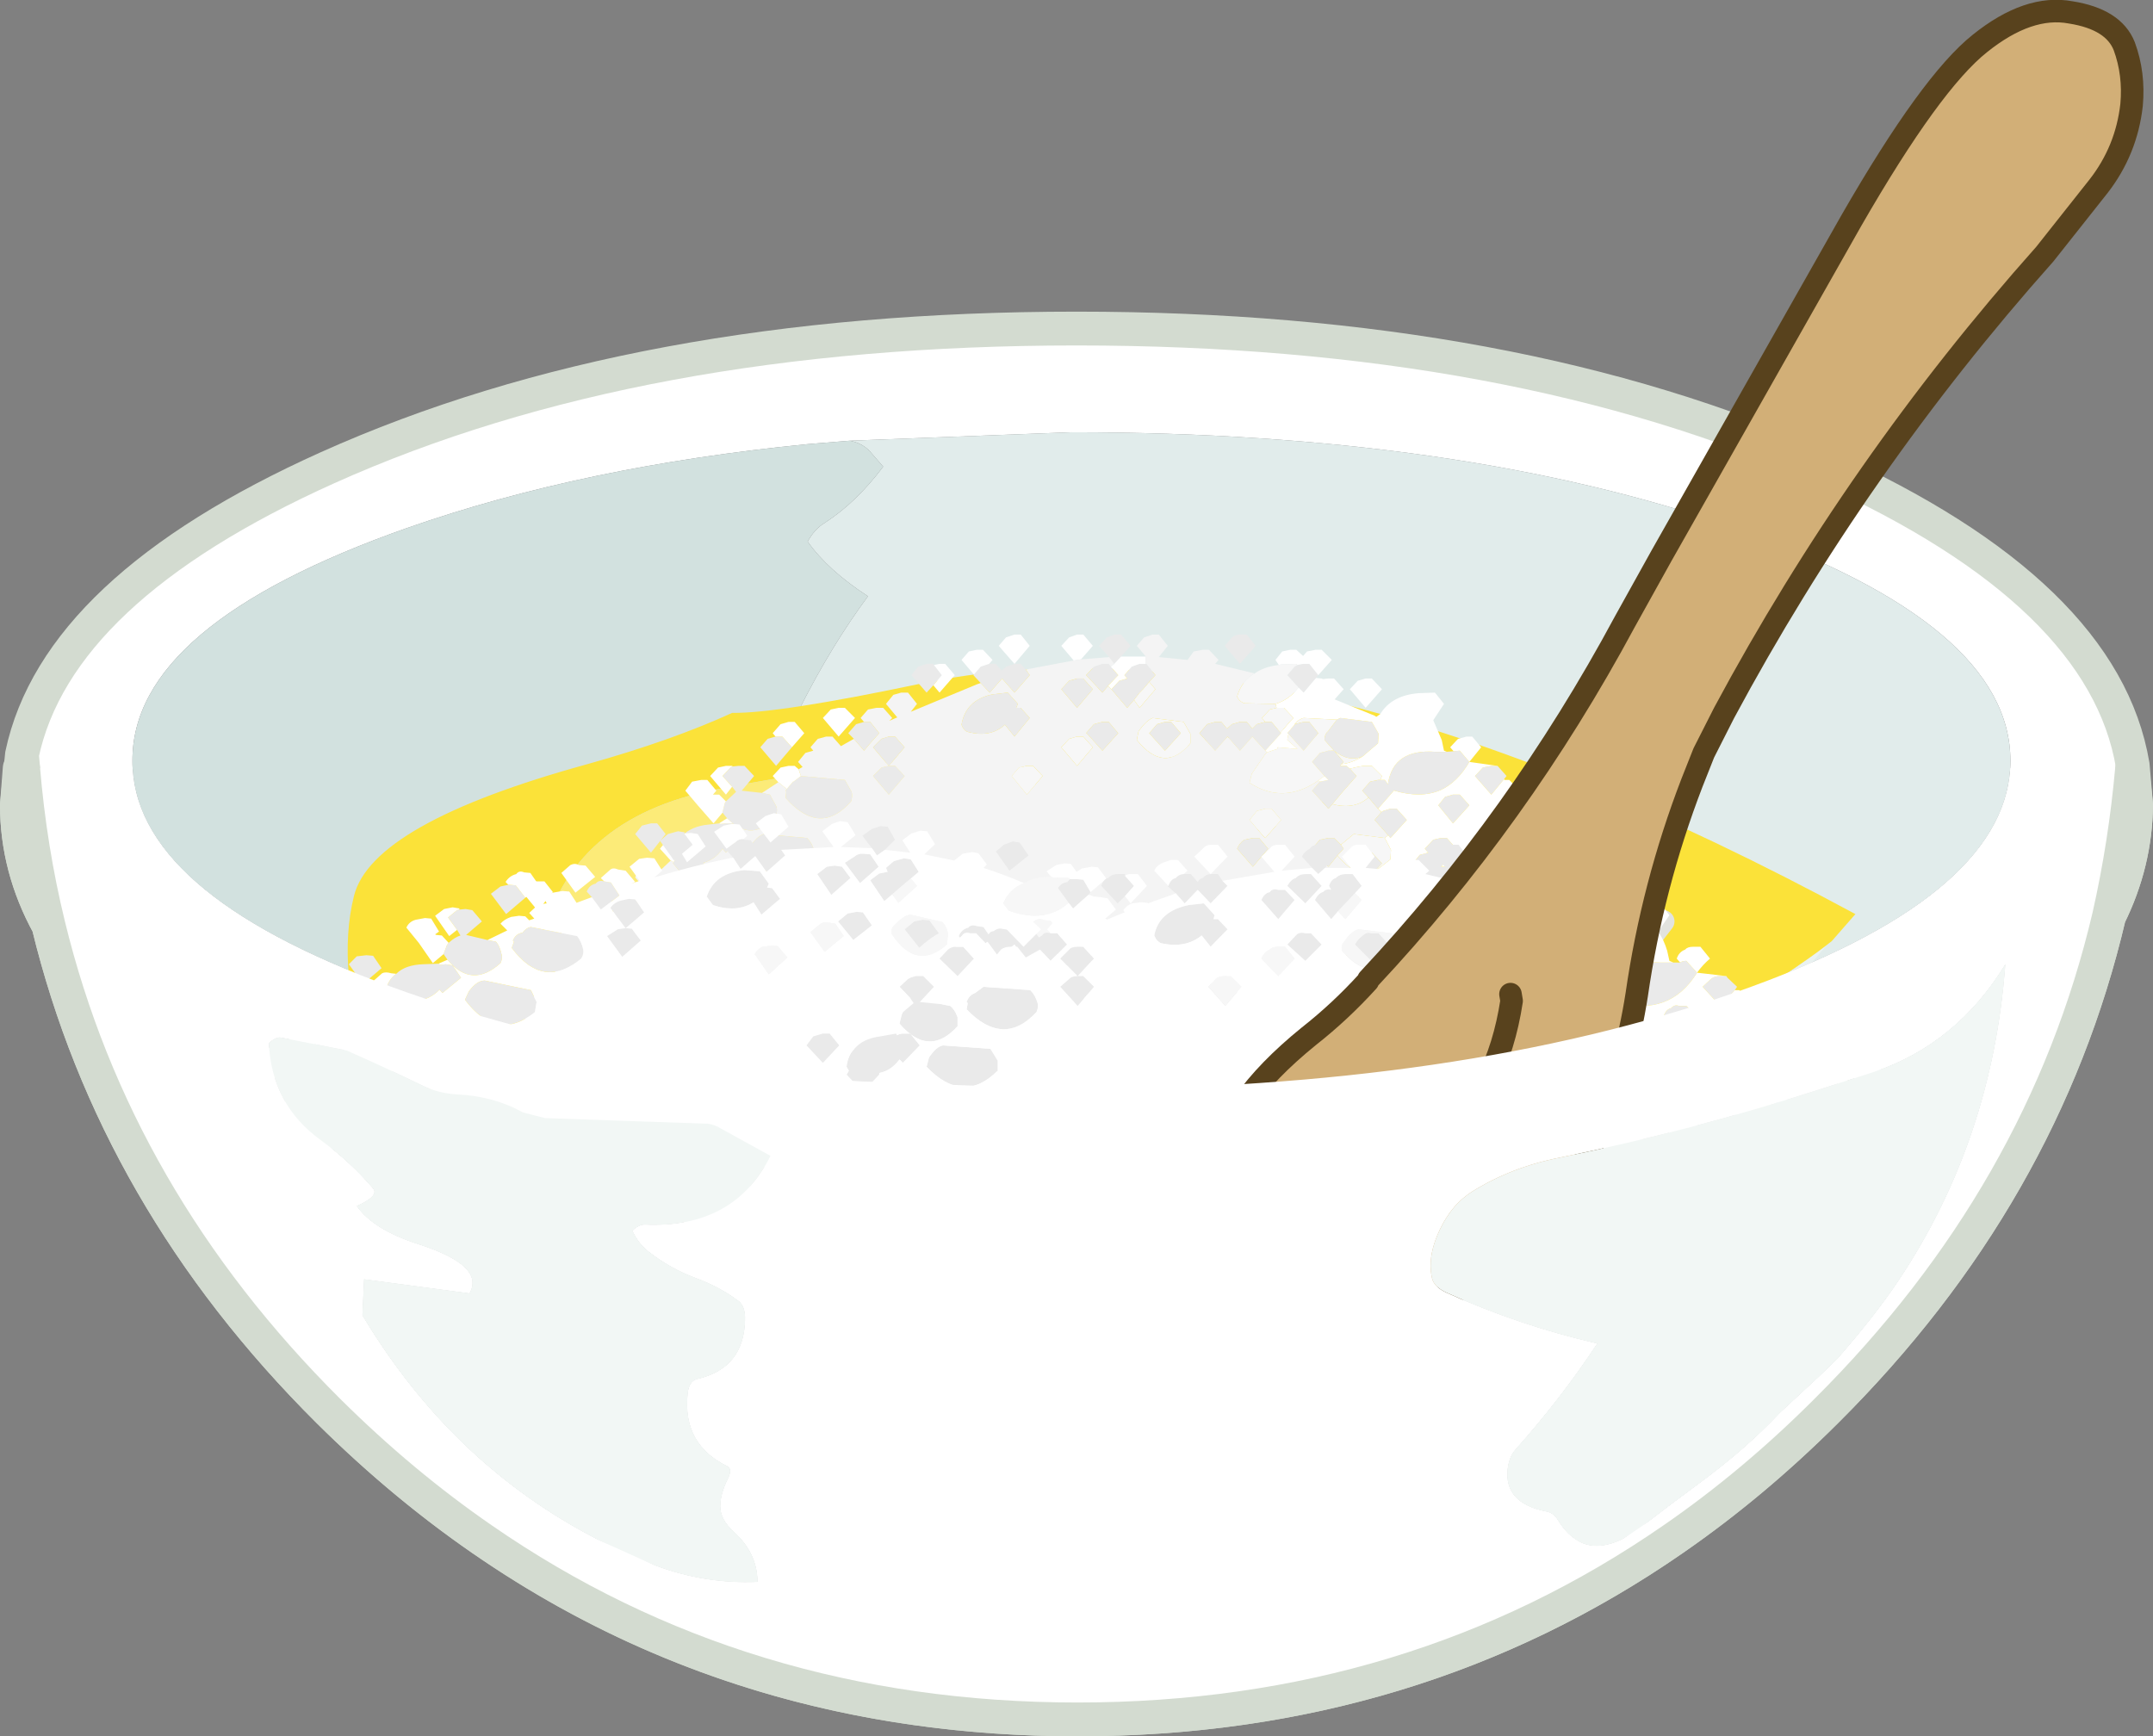
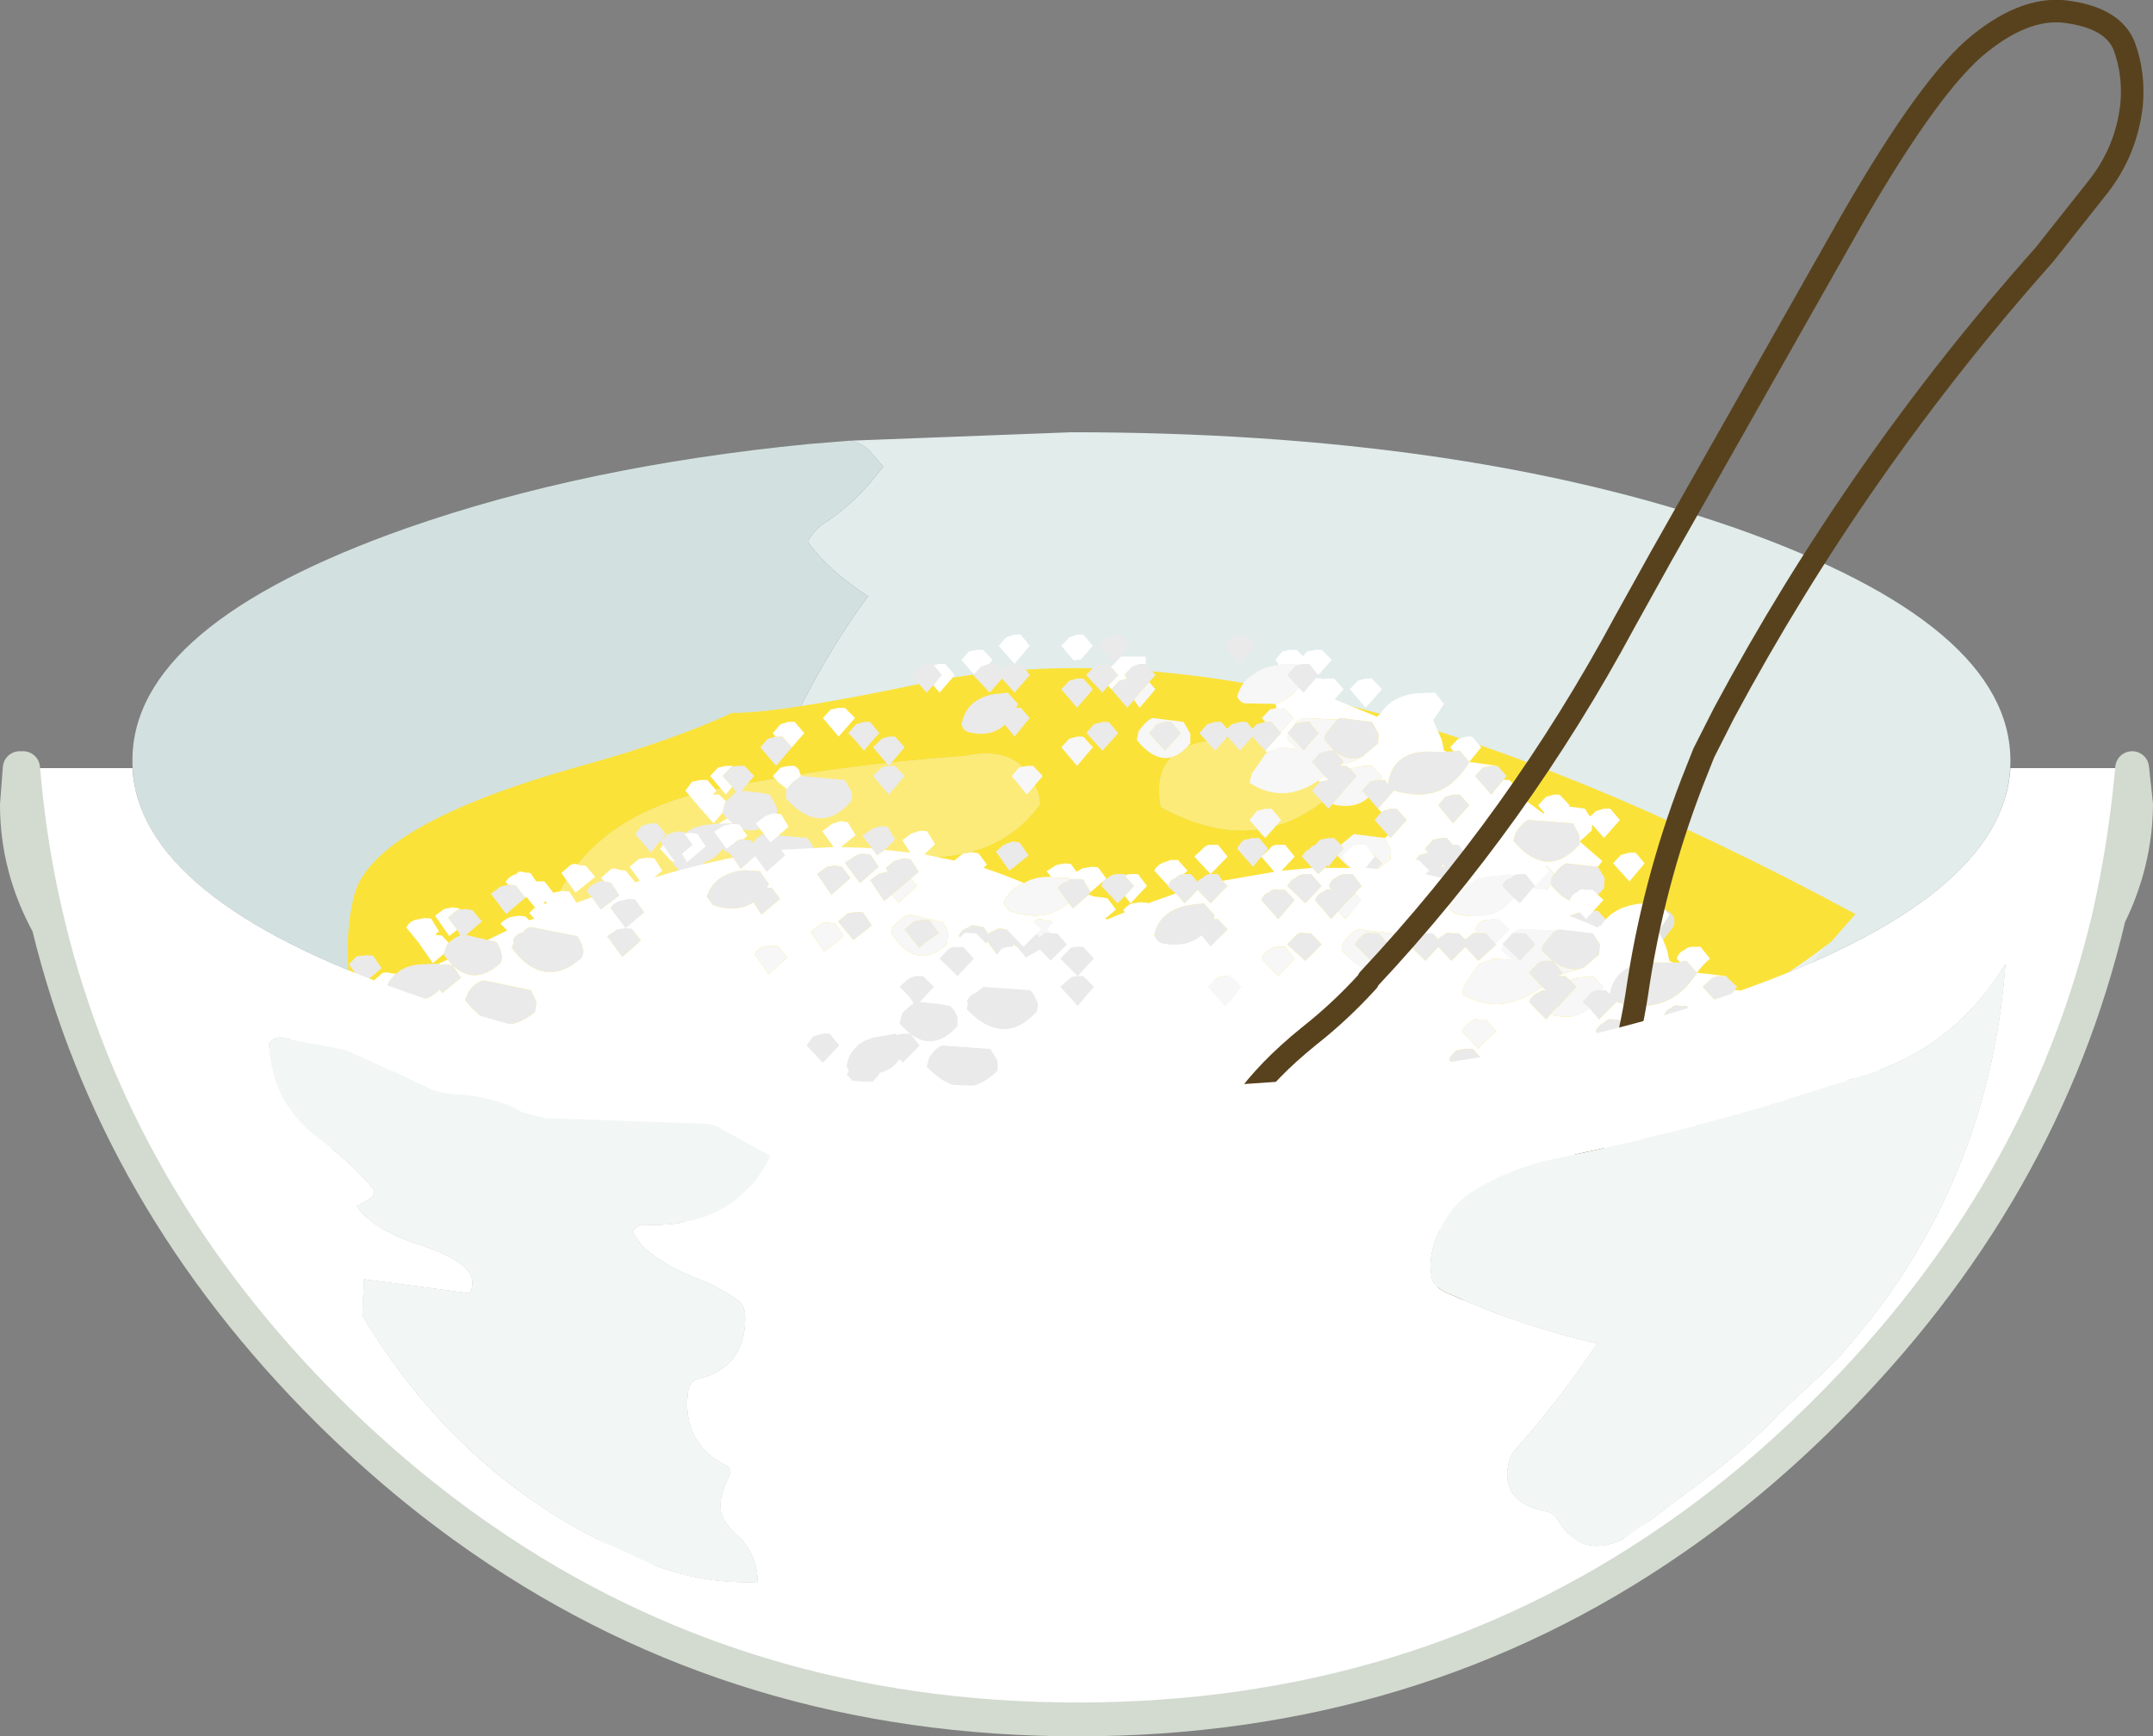
<svg xmlns="http://www.w3.org/2000/svg" height="154.05px" width="191.0px">
  <rect width="100%" height="100%" fill="#808080" stroke="none" />
  <g transform="matrix(1.0, 0.0, 0.0, 1.0, 95.5, 76.8)">
-     <path d="M93.7 -8.9 Q93.1 -2.05 91.6 4.5 85.8 29.2 66.5 48.4 39.0 75.75 0.1 75.75 -38.8 75.75 -66.35 48.4 -85.3 29.55 -91.2 5.3 -92.95 -2.05 -93.55 -9.85 -90.45 -24.5 -66.45 -35.3 -38.95 -47.65 0.0 -47.65 38.9 -47.65 66.45 -35.3 91.15 -24.15 93.7 -8.9 M-20.65 19.05 L-19.0 19.15 -0.45 19.85 Q34.05 19.8 58.45 11.25 82.85 2.7 82.85 -9.3 82.85 -21.35 58.45 -29.95 34.05 -38.45 -0.45 -38.45 L-20.1 -37.7 -23.8 -37.4 Q-43.7 -35.45 -59.4 -29.95 -83.8 -21.35 -83.75 -9.3 -83.8 2.7 -59.4 11.25 -42.5 17.2 -20.65 19.05 M-31.5 23.35 Q-32.15 22.95 -32.75 22.9 L-47.15 22.4 -49.1 21.9 Q-51.7 20.45 -54.95 20.3 -56.6 20.2 -57.95 19.55 -61.35 17.9 -64.75 16.4 L-70.6 15.25 Q-71.05 15.2 -71.65 15.75 -71.4 21.2 -67.05 24.35 -64.4 26.3 -62.4 28.65 -61.85 29.3 -63.85 30.2 -62.4 32.3 -58.35 33.6 -52.45 35.5 -53.85 37.95 L-63.2 36.7 -63.35 39.9 Q-53.9 55.65 -37.35 62.1 -32.95 63.75 -28.3 63.55 -28.3 61.0 -30.45 59.05 -31.6 58.0 -31.6 56.85 -31.6 55.75 -30.95 54.45 -30.5 53.55 -30.95 53.3 -34.95 51.35 -34.5 46.9 -34.4 45.75 -33.65 45.55 -29.45 44.6 -29.4 40.2 -29.4 39.1 -29.95 38.65 -31.6 37.4 -33.75 36.6 -36.05 35.75 -37.95 34.25 -38.85 33.55 -39.4 32.4 -38.85 31.85 -38.3 31.85 -30.35 32.2 -27.15 25.75 L-31.5 23.35 M66.1 19.8 Q54.65 23.5 42.9 25.9 38.55 26.75 35.05 28.95 34.0 29.65 33.3 30.55 32.3 31.85 31.75 33.5 31.2 35.2 31.55 36.65 31.75 37.4 32.85 37.9 39.25 40.8 46.2 42.4 43.0 47.25 38.95 51.8 38.4 52.4 38.25 53.5 37.9 56.55 41.65 57.3 42.3 57.4 42.7 58.05 45.45 62.6 50.8 58.15 L52.7 56.7 55.25 54.8 Q59.45 51.7 62.4 48.55 L65.85 45.35 67.55 43.7 Q70.9 39.85 72.9 36.85 81.25 24.35 82.4 8.75 78.1 15.8 70.75 18.3 L66.1 19.8" fill="#ffffff" fill-rule="evenodd" stroke="none" />
    <path d="M-20.1 -37.7 L-0.45 -38.45 Q34.05 -38.45 58.45 -29.95 82.85 -21.35 82.85 -9.3 82.85 2.7 58.45 11.25 34.05 19.8 -0.45 19.85 L-19.0 19.15 -20.65 19.05 -20.55 18.0 Q-22.15 16.85 -23.1 15.3 -23.85 14.1 -23.3 12.6 -22.35 10.3 -24.05 9.35 -29.6 6.3 -26.3 0.0 -25.5 -1.5 -24.4 -2.6 -22.3 -4.75 -23.15 -7.45 L-24.6 -12.15 Q-24.95 -13.15 -24.5 -14.05 -21.75 -19.5 -18.5 -23.9 -22.05 -26.2 -23.85 -28.75 -23.25 -29.85 -22.35 -30.4 -19.55 -32.2 -17.15 -35.4 L-18.15 -36.55 Q-18.85 -37.45 -20.1 -37.7" fill="#e1eceb" fill-rule="evenodd" stroke="none" />
    <path d="M-31.5 23.35 L-27.15 25.75 Q-30.35 32.2 -38.3 31.85 -38.85 31.85 -39.4 32.4 -38.85 33.55 -37.95 34.25 -36.05 35.75 -33.75 36.6 -31.6 37.4 -29.95 38.65 -29.4 39.1 -29.4 40.2 -29.45 44.6 -33.65 45.55 -34.4 45.75 -34.5 46.9 -34.95 51.35 -30.95 53.3 -30.5 53.55 -30.95 54.45 -31.6 55.75 -31.6 56.85 -31.6 58.0 -30.45 59.05 -28.3 61.0 -28.3 63.55 -32.95 63.75 -37.35 62.1 -53.9 55.65 -63.35 39.9 L-63.2 36.7 -53.85 37.95 Q-52.45 35.5 -58.35 33.6 -62.4 32.3 -63.85 30.2 -61.85 29.3 -62.4 28.65 -64.4 26.3 -67.05 24.35 -71.4 21.2 -71.65 15.75 -71.05 15.2 -70.6 15.25 L-64.75 16.4 Q-61.35 17.9 -57.95 19.55 -56.6 20.2 -54.95 20.3 -51.7 20.45 -49.1 21.9 L-47.15 22.4 -32.75 22.9 Q-32.15 22.95 -31.5 23.35 M66.1 19.8 L70.75 18.3 Q78.1 15.8 82.4 8.75 81.25 24.35 72.9 36.85 70.9 39.85 67.55 43.7 L65.85 45.35 62.4 48.55 Q59.45 51.7 55.25 54.8 L52.7 56.7 50.8 58.15 Q45.45 62.6 42.7 58.05 42.3 57.4 41.65 57.3 37.9 56.55 38.25 53.5 38.4 52.4 38.95 51.8 43.0 47.25 46.2 42.4 39.25 40.8 32.85 37.9 31.75 37.4 31.55 36.65 31.2 35.2 31.75 33.5 32.3 31.85 33.3 30.55 34.0 29.65 35.05 28.95 38.55 26.75 42.9 25.9 54.65 23.5 66.1 19.8" fill="#f2f7f5" fill-rule="evenodd" stroke="none" />
    <path d="M-20.65 19.05 Q-42.5 17.2 -59.4 11.25 -83.8 2.7 -83.75 -9.3 -83.8 -21.35 -59.4 -29.95 -43.7 -35.45 -23.8 -37.4 L-20.1 -37.7 Q-18.85 -37.45 -18.15 -36.55 L-17.15 -35.4 Q-19.55 -32.2 -22.35 -30.4 -23.25 -29.85 -23.85 -28.75 -22.05 -26.2 -18.5 -23.9 -21.75 -19.5 -24.5 -14.05 -24.95 -13.15 -24.6 -12.15 L-23.15 -7.45 Q-22.3 -4.75 -24.4 -2.6 -25.5 -1.5 -26.3 0.0 -29.6 6.3 -24.05 9.35 -22.35 10.3 -23.3 12.6 -23.85 14.1 -23.1 15.3 -22.15 16.85 -20.55 18.0 L-20.65 19.05" fill="#d2e1df" fill-rule="evenodd" stroke="none" />
-     <path d="M91.6 4.5 Q93.95 -0.25 94.0 -5.4 L93.7 -8.9 Q93.1 -2.05 91.6 4.5 85.8 29.2 66.5 48.4 39.0 75.75 0.1 75.75 -38.8 75.75 -66.35 48.4 -85.3 29.55 -91.2 5.3 -94.0 0.2 -94.0 -5.4 L-93.55 -9.85 Q-90.45 -24.5 -66.45 -35.3 -38.95 -47.65 0.0 -47.65 38.9 -47.65 66.45 -35.3 91.15 -24.15 93.7 -8.9 M-91.2 5.3 Q-92.95 -2.05 -93.55 -9.85" fill="none" stroke="#d3dbd0" stroke-linecap="round" stroke-linejoin="round" stroke-width="3.0" />
    <path d="M-13.15 28.25 L-13.3 28.15 -7.75 28.35 -7.7 28.45 Q2.9 45.55 31.95 28.55 L56.7 13.65 Q63.85 9.15 66.55 7.05 61.2 13.5 57.45 17.0 L54.3 19.65 46.6 24.9 Q42.05 27.8 18.65 38.0 -4.75 48.15 -4.5 40.1 -4.25 32.0 -11.3 29.15 L-13.15 28.25" fill="#ffffff" fill-opacity="0.302" fill-rule="evenodd" stroke="none" />
    <path d="M23.6 -8.15 Q22.0 -13.25 16.0 -11.7 L12.2 -11.1 Q6.5 -10.55 7.5 -5.2 16.8 -0.15 23.75 -7.45 L23.6 -8.15 M66.55 7.05 Q63.85 9.15 56.7 13.65 L31.95 28.55 Q2.9 45.55 -7.7 28.45 L-7.75 28.35 -13.3 28.15 -13.15 28.25 -17.1 28.05 -20.5 27.9 -33.35 26.95 Q-54.25 25.05 -60.35 21.2 -62.25 19.95 -62.7 18.55 -65.7 9.1 -64.1 2.7 -62.5 -3.75 -43.4 -9.0 -35.9 -11.1 -30.55 -13.55 -26.4 -13.5 -13.8 -16.15 18.6 -23.0 69.1 4.3 L67.0 6.7 66.55 7.05 M-45.65 8.1 Q-44.9 8.55 -44.0 8.8 -31.85 -2.05 -15.05 -0.8 -7.05 -0.2 -3.25 -5.45 L-3.35 -6.2 Q-4.7 -10.85 -10.0 -9.7 -20.85 -8.95 -32.0 -6.75 -44.95 -4.2 -47.5 6.8 L-45.65 8.1" fill="#fbe239" fill-rule="evenodd" stroke="none" />
    <path d="M23.6 -8.15 L23.75 -7.45 Q16.8 -0.15 7.5 -5.2 6.5 -10.55 12.2 -11.1 L16.0 -11.7 Q22.0 -13.25 23.6 -8.15 M-45.65 8.1 L-47.5 6.8 Q-44.95 -4.2 -32.0 -6.75 -20.85 -8.95 -10.0 -9.7 -4.7 -10.85 -3.35 -6.2 L-3.25 -5.45 Q-7.05 -0.2 -15.05 -0.8 -31.85 -2.05 -44.0 8.8 -44.9 8.55 -45.65 8.1" fill="#fceb78" fill-rule="evenodd" stroke="none" />
    <path d="M19.6 -17.8 L20.1 -17.9 20.15 -17.9 20.65 -17.9 21.45 -16.9 21.25 -16.65 20.15 -15.35 19.7 -15.8 18.7 -16.9 19.35 -17.65 19.6 -17.8 M32.85 -10.1 L33.45 -10.15 34.0 -10.2 34.85 -9.2 Q33.8 -7.4 32.3 -6.7 30.55 -5.95 28.2 -6.65 L28.15 -6.7 28.15 -6.65 26.75 -5.05 25.9 -6.05 25.35 -6.65 26.05 -7.45 26.75 -7.6 26.95 -7.6 27.35 -7.6 27.65 -7.2 27.65 -7.35 Q28.15 -10.35 31.8 -10.1 L32.85 -10.1 M37.35 -8.85 L37.4 -8.8 38.15 -7.95 37.95 -7.7 36.8 -6.3 35.35 -7.95 36.05 -8.7 36.8 -8.85 37.35 -8.85 M-40.9 3.0 L-40.7 2.85 -40.0 2.7 -39.5 2.7 -39.45 2.7 -38.65 3.6 -39.15 4.25 -38.65 4.95 -40.0 6.45 -41.45 4.95 -40.85 4.25 -41.05 4.05 -41.15 3.9 -41.45 3.6 -40.9 3.0 M-35.15 -2.45 Q-34.45 -3.35 -33.0 -3.6 L-31.7 -3.75 -31.6 -3.7 -31.1 -3.75 -30.55 -3.75 -29.7 -2.8 -31.1 -1.15 -31.4 -1.5 Q-32.05 -0.55 -33.1 -0.25 L-33.05 -0.2 -34.45 1.4 -35.8 -0.2 -35.75 -0.3 -35.6 -0.55 -35.8 -0.9 Q-35.7 -1.85 -35.15 -2.45 M-31.0 -4.2 L-31.4 -4.7 -31.4 -4.75 -31.2 -5.55 -31.1 -5.7 -30.2 -6.55 -30.55 -7.0 -31.4 -7.95 -30.7 -8.7 -30.5 -8.8 -30.0 -8.85 -29.45 -8.85 -28.6 -7.95 -29.7 -6.65 -27.9 -6.45 -27.2 -6.3 -26.65 -5.3 Q-26.5 -4.95 -26.65 -4.45 L-27.95 -3.35 Q-29.2 -2.75 -30.5 -3.75 L-31.0 -4.2 M-19.75 -11.25 L-20.25 -11.75 -19.55 -12.55 -18.85 -12.75 -18.3 -12.75 -17.5 -11.75 -18.35 -10.8 -18.85 -10.2 -19.75 -11.25 M-8.5 -16.2 L-9.15 -16.9 -9.1 -16.95 -8.5 -17.65 -7.75 -17.9 -7.7 -17.9 -7.15 -17.9 -6.65 -17.3 -6.25 -17.65 -5.5 -17.9 -4.95 -17.9 -4.5 -17.4 -4.15 -16.9 -5.5 -15.35 -6.6 -16.6 -7.7 -15.35 -8.5 -16.2 M2.9 -18.5 L2.0 -19.5 2.7 -20.25 3.35 -20.5 3.95 -20.5 4.8 -19.5 3.95 -18.55 3.35 -17.9 2.9 -18.5 M22.0 -7.95 L20.9 -9.2 21.6 -10.0 22.35 -10.2 22.85 -10.2 22.0 -11.15 Q22.0 -11.65 22.3 -11.9 L23.1 -12.95 23.4 -13.1 26.2 -12.75 26.8 -11.7 26.75 -10.85 25.4 -9.7 Q24.15 -9.15 22.85 -10.2 L23.7 -9.2 23.5 -9.0 23.4 -8.85 23.95 -8.85 24.25 -8.6 24.85 -7.95 23.7 -6.65 23.4 -6.3 22.7 -5.45 22.35 -5.05 20.9 -6.65 21.6 -7.45 22.35 -7.6 22.0 -7.95 M19.35 -12.55 L20.15 -12.75 20.65 -12.75 21.45 -11.75 20.15 -10.2 18.8 -11.7 18.7 -11.75 19.35 -12.5 19.35 -12.55 M6.15 -17.9 L6.2 -17.9 7.0 -16.9 6.45 -16.3 5.9 -15.65 5.6 -15.35 5.1 -14.7 4.5 -14.0 3.1 -15.65 3.8 -16.4 4.5 -16.6 4.25 -16.9 4.9 -17.65 5.6 -17.9 6.15 -17.9 M2.8 -15.95 L2.3 -15.35 0.9 -16.85 0.85 -16.9 1.55 -17.65 2.3 -17.9 2.85 -17.9 3.05 -17.65 3.7 -16.9 2.8 -15.95 M0.05 -14.0 L-1.35 -15.65 -0.65 -16.4 0.05 -16.6 0.6 -16.6 1.45 -15.65 0.05 -14.0 M0.85 -11.75 L1.55 -12.55 2.3 -12.75 2.85 -12.75 3.7 -11.75 2.3 -10.2 0.9 -11.75 0.85 -11.75 M7.15 -12.55 L7.85 -12.75 8.4 -12.75 9.25 -11.75 7.85 -10.2 6.45 -11.75 7.15 -12.55 M15.1 -20.5 L15.9 -19.5 14.5 -17.9 13.15 -19.5 13.8 -20.25 Q14.1 -20.5 14.5 -20.5 L15.1 -20.5 M16.75 -10.2 L15.6 -11.45 14.5 -10.2 13.4 -11.45 12.3 -10.2 10.9 -11.75 11.6 -12.55 12.3 -12.75 12.85 -12.75 13.35 -12.15 13.8 -12.55 14.5 -12.75 15.1 -12.75 15.6 -12.15 16.0 -12.55 16.75 -12.75 17.3 -12.75 18.1 -11.8 18.15 -11.75 16.75 -10.2 M14.9 -2.3 L15.65 -2.45 16.2 -2.45 17.0 -1.5 15.65 0.1 14.25 -1.5 Q14.45 -2.0 14.9 -2.3 M27.05 -4.75 L27.2 -4.85 27.85 -5.05 28.4 -5.05 29.3 -4.05 27.85 -2.45 27.65 -2.7 26.45 -4.05 27.05 -4.75 M26.3 0.65 L25.65 1.4 25.05 0.6 24.25 -0.2 24.95 -0.95 25.65 -1.15 26.2 -1.15 27.1 -0.2 26.3 0.65 M30.35 0.35 L29.85 -0.2 30.45 -0.95 31.2 -1.15 30.9 -1.5 31.65 -2.3 32.35 -2.45 32.85 -2.45 33.7 -1.5 32.6 -0.25 32.6 -0.2 32.35 0.1 32.85 0.1 32.95 0.2 33.7 1.05 32.35 2.7 30.9 1.05 30.95 1.05 30.35 0.35 M34.85 2.9 L34.95 2.85 35.65 2.7 36.25 2.7 36.3 2.8 36.8 2.7 37.35 2.7 38.15 3.6 36.8 5.2 36.25 4.6 35.65 5.2 34.3 3.6 34.85 2.9 M37.1 5.5 L37.2 5.45 Q37.4 5.3 37.65 5.3 L37.8 4.75 Q38.4 3.8 39.05 3.6 L41.8 4.0 42.4 5.0 42.35 5.85 Q41.25 7.2 40.1 7.2 L40.35 7.5 39.05 9.05 37.9 7.75 37.85 7.85 36.5 6.2 Q36.75 5.7 37.1 5.5 M42.4 5.85 Q43.05 4.45 44.9 4.1 L46.25 4.0 47.1 4.95 Q46.35 7.0 44.85 7.45 L44.85 7.5 43.45 9.05 42.1 7.5 42.3 7.15 42.1 6.85 42.4 5.85 M44.7 3.3 Q43.4 3.35 42.1 1.7 42.05 1.2 42.3 0.85 L42.4 0.75 Q42.95 0.0 43.45 -0.2 L46.25 0.1 46.85 1.1 46.8 2.0 Q45.75 3.25 44.7 3.3 M32.7 -6.1 L33.4 -6.3 34.0 -6.3 34.85 -5.35 33.4 -3.75 32.1 -5.35 32.7 -6.1 M44.65 -2.15 L44.6 -1.85 Q43.2 -0.3 41.75 -0.35 40.25 -0.45 38.75 -2.2 L38.95 -2.9 Q39.55 -3.85 40.1 -4.05 L41.4 -3.95 44.05 -3.75 44.6 -2.7 44.65 -2.15 M23.45 -1.85 L23.7 -1.5 23.15 -0.9 22.35 0.1 20.9 -1.5 21.6 -2.3 22.35 -2.45 22.85 -2.45 23.45 -1.85 M25.15 7.85 L25.9 8.75 24.6 10.35 23.15 8.75 Q23.4 8.25 23.8 8.0 L24.6 7.85 25.15 7.85 M28.4 9.05 L29.3 10.05 27.85 11.6 26.45 10.05 Q26.75 9.55 27.2 9.3 L27.85 9.05 28.4 9.05 M31.8 4.0 L32.6 4.95 31.2 6.45 29.85 4.95 Q30.1 4.4 30.45 4.2 L31.2 4.0 31.8 4.0 M-42.75 7.85 L-41.95 8.75 -43.4 10.35 -44.7 8.75 -44.15 8.05 -44.1 8.0 -43.4 7.85 -42.75 7.85 M-12.7 -16.0 L-13.3 -15.35 -14.65 -16.9 -14.05 -17.65 -13.3 -17.9 -12.7 -17.9 -12.65 -17.8 -11.95 -16.9 -12.7 -16.0 M-16.1 -11.45 L-15.25 -10.5 -16.65 -8.85 -16.1 -8.85 -15.25 -7.95 -16.65 -6.3 -18.05 -7.95 -17.3 -8.7 -16.65 -8.85 -18.05 -10.5 -17.3 -11.25 -16.65 -11.45 -16.1 -11.45 M-5.35 -14.0 L-4.95 -14.0 -4.15 -13.1 -5.5 -11.45 -6.35 -12.5 Q-7.6 -11.35 -9.6 -11.85 -10.0 -11.95 -10.2 -12.5 -9.85 -14.6 -7.65 -15.15 L-7.4 -15.2 -6.1 -15.35 -5.2 -14.35 -5.35 -14.0 M-25.25 -10.5 L-26.65 -8.85 -28.05 -10.5 -27.4 -11.25 -26.7 -11.45 -26.65 -11.45 -26.1 -11.45 -25.25 -10.5 M-24.45 -7.95 L-20.55 -7.6 -19.95 -6.55 Q-19.85 -6.15 -20.0 -5.7 -22.75 -2.55 -25.8 -6.0 L-25.75 -6.55 -25.8 -6.65 -25.7 -6.8 -25.15 -7.45 -25.1 -7.45 -24.45 -7.95 M-27.75 -2.8 L-23.9 -2.45 Q-23.45 -2.0 -23.3 -1.4 L-23.3 -0.55 Q-26.05 2.55 -29.2 -0.9 L-28.95 -1.7 Q-28.35 -2.6 -27.75 -2.8 M-36.45 -2.8 L-37.75 -1.15 -39.15 -2.8 -38.55 -3.55 -37.75 -3.75 -37.2 -3.75 -36.45 -2.8 M-31.05 7.6 L-31.1 8.45 Q-33.35 11.15 -35.8 8.1 L-35.6 7.35 Q-35.0 6.4 -34.45 6.2 L-31.7 6.45 Q-31.25 7.0 -31.05 7.6" fill="#eaeaea" fill-rule="evenodd" stroke="none" />
    <path d="M17.95 -17.8 L17.65 -18.25 18.25 -19.0 18.95 -19.15 19.5 -19.15 20.1 -18.6 20.45 -19.0 21.2 -19.15 21.75 -19.15 22.65 -18.25 21.45 -16.9 20.65 -17.9 20.15 -17.9 20.1 -17.9 19.6 -17.8 19.5 -17.9 18.15 -17.85 17.95 -17.8 M21.25 -16.65 L21.75 -16.6 21.85 -16.55 22.35 -16.6 22.85 -16.6 23.7 -15.65 22.9 -14.75 26.45 -13.3 26.6 -13.2 26.95 -13.45 Q27.95 -15.1 30.35 -15.3 L31.8 -15.35 32.6 -14.35 31.65 -12.9 32.4 -11.15 32.6 -10.2 32.85 -10.1 31.8 -10.1 Q28.15 -10.35 27.65 -7.35 L27.65 -7.2 27.35 -7.6 26.95 -7.6 27.1 -7.95 26.2 -8.85 25.45 -8.85 24.9 -8.75 24.25 -8.6 23.95 -8.85 23.4 -8.85 23.5 -9.0 Q24.45 -9.1 25.4 -9.7 L26.75 -10.85 26.8 -11.7 26.2 -12.75 23.4 -13.1 23.1 -12.95 20.15 -13.1 Q19.7 -13.0 19.35 -12.55 L19.35 -12.5 18.7 -11.75 18.8 -11.7 18.7 -11.15 19.6 -10.35 17.85 -10.5 17.8 -10.35 17.05 -10.1 16.9 -10.05 16.75 -10.2 18.15 -11.75 18.1 -11.8 19.0 -12.85 19.25 -13.1 18.4 -14.0 17.85 -14.0 17.75 -14.0 17.65 -14.35 Q18.85 -14.7 19.7 -15.8 L20.15 -15.35 21.25 -16.65 M33.45 -10.15 L33.15 -10.5 33.85 -11.25 34.6 -11.45 35.1 -11.45 35.9 -10.5 34.85 -9.2 37.35 -8.85 36.8 -8.85 36.05 -8.7 35.35 -7.95 36.8 -6.3 37.95 -7.7 37.95 -7.6 38.4 -7.6 39.3 -6.65 39.0 -6.4 41.45 -4.6 41.5 -4.7 40.95 -5.35 41.65 -6.1 42.35 -6.3 42.85 -6.3 43.75 -5.35 43.65 -5.25 45.1 -5.05 45.55 -4.35 46.1 -4.85 46.8 -5.05 47.35 -5.05 48.2 -4.05 46.8 -2.45 45.75 -3.65 45.7 -3.1 44.65 -2.15 44.75 -2.05 46.65 -0.4 46.25 0.1 43.45 -0.2 Q42.95 0.0 42.4 0.75 L41.8 0.1 41.75 0.1 41.25 0.1 Q40.8 0.05 40.5 0.3 40.1 0.5 39.85 1.05 L41.25 2.7 42.1 1.7 Q43.4 3.35 44.7 3.3 L44.9 4.1 Q43.05 4.45 42.4 5.85 L42.35 5.85 42.4 5.0 41.8 4.0 39.05 3.6 Q38.4 3.8 37.8 4.75 L37.65 5.3 Q37.4 5.3 37.2 5.45 L37.1 5.5 36.8 5.2 38.15 3.6 37.35 2.7 36.8 2.7 36.3 2.8 36.25 2.7 35.65 2.7 34.95 2.85 34.85 2.9 34.2 2.35 34.85 1.05 34.0 0.1 32.95 0.2 32.85 0.1 32.35 0.1 32.6 -0.2 32.6 -0.25 33.7 -1.5 32.85 -2.45 32.35 -2.45 31.65 -2.3 30.9 -1.5 31.2 -1.15 30.45 -0.95 29.85 -0.2 30.35 0.35 Q28.7 0.8 27.95 2.1 L27.35 1.4 26.75 1.4 25.95 1.5 25.8 1.55 25.65 1.4 26.3 0.65 27.85 -0.55 27.9 -1.4 27.35 -2.45 27.65 -2.7 27.85 -2.45 29.3 -4.05 28.4 -5.05 27.85 -5.05 27.2 -4.85 27.05 -4.75 26.75 -5.05 28.15 -6.65 28.15 -6.7 28.2 -6.65 Q30.55 -5.95 32.3 -6.7 33.8 -7.4 34.85 -9.2 L34.0 -10.2 33.45 -10.15 M-36.0 -0.45 L-36.95 -1.5 -36.3 -2.3 -35.55 -2.45 -35.15 -2.45 Q-35.7 -1.85 -35.8 -0.9 L-35.6 -0.55 -35.75 -0.3 -36.0 -0.45 M-31.7 -3.75 L-31.0 -4.2 -30.5 -3.75 -30.55 -3.75 -31.1 -3.75 -31.6 -3.7 -31.7 -3.75 M-31.4 -4.7 L-32.2 -3.75 -33.6 -5.35 -34.7 -6.65 -34.1 -7.45 -33.3 -7.6 -32.75 -7.6 -31.95 -6.65 -32.25 -6.3 -32.2 -6.3 -31.7 -6.3 -31.1 -5.7 -31.2 -5.55 -31.4 -4.75 -31.4 -4.7 M-30.55 -7.0 L-31.1 -6.3 -32.5 -7.95 -31.8 -8.7 -31.1 -8.85 -30.55 -8.85 -30.5 -8.8 -30.7 -8.7 -31.4 -7.95 -30.55 -7.0 M-26.45 -7.4 L-26.95 -7.95 -26.25 -8.7 -25.55 -8.85 -25.0 -8.85 -24.65 -8.55 -24.45 -7.95 -25.1 -7.45 -25.15 -7.45 -25.7 -6.8 -26.45 -7.4 M-9.1 -16.95 L-10.2 -18.25 -9.55 -19.0 -8.85 -19.15 -8.3 -19.15 -7.45 -18.25 -7.75 -17.9 -8.5 -17.65 -9.1 -16.95 M-5.5 -17.9 L-6.9 -19.5 -6.25 -20.25 -5.5 -20.5 -4.95 -20.5 -4.15 -19.5 -5.5 -17.9 M-0.25 -18.2 L-1.35 -19.5 -0.65 -20.25 0.05 -20.5 0.6 -20.5 1.45 -19.5 0.4 -18.3 -0.25 -18.2 M3.95 -18.55 L6.15 -18.55 6.15 -17.9 5.6 -17.9 4.9 -17.65 4.25 -16.9 4.5 -16.6 3.8 -16.4 3.1 -15.65 2.8 -15.95 3.7 -16.9 3.05 -17.65 3.35 -17.9 3.95 -18.55 M24.95 -16.4 L25.65 -16.6 26.2 -16.6 27.1 -15.65 25.65 -14.0 24.25 -15.65 24.95 -16.4 M21.45 -7.55 L22.0 -7.95 22.35 -7.6 21.6 -7.45 21.45 -7.55 M32.7 -6.1 L32.1 -5.35 33.4 -3.75 34.85 -5.35 34.0 -6.3 33.4 -6.3 32.7 -6.1 M44.65 -2.15 L44.6 -2.7 44.05 -3.75 41.4 -3.95 40.1 -4.05 Q39.55 -3.85 38.95 -2.9 L38.75 -2.2 Q40.25 -0.45 41.75 -0.35 43.2 -0.3 44.6 -1.85 L44.65 -2.15 M49.05 1.4 L47.6 -0.2 48.3 -0.95 49.05 -1.15 49.6 -1.15 50.4 -0.2 49.05 1.4 M-47.2 1.4 L-46.45 2.35 -47.8 4.0 -49.15 2.35 -48.55 1.6 Q-48.25 1.35 -47.8 1.4 L-47.2 1.4 M-12.7 -16.0 L-11.95 -16.9 -12.65 -17.8 -12.15 -17.9 -11.65 -17.9 -10.8 -16.9 -12.15 -15.35 -12.7 -16.0 M-25.25 -10.5 L-26.1 -11.45 -26.65 -11.45 -26.7 -11.45 -26.95 -11.75 -26.25 -12.55 -25.55 -12.75 -25.0 -12.75 -24.15 -11.75 -25.25 -10.5 M-21.8 -13.85 L-21.1 -14.0 -20.55 -14.0 -19.65 -13.1 -21.1 -11.45 -22.5 -13.1 -21.8 -13.85" fill="#ffffff" fill-rule="evenodd" stroke="none" />
    <path d="M17.95 -17.8 L18.15 -17.85 19.5 -17.9 19.6 -17.8 19.35 -17.65 18.7 -16.9 19.7 -15.8 Q18.85 -14.7 17.65 -14.35 L14.9 -14.4 Q14.45 -14.55 14.25 -15.0 14.65 -16.4 15.8 -17.05 16.65 -17.65 17.95 -17.8 M23.1 -12.95 L22.3 -11.9 Q22.0 -11.65 22.0 -11.15 L22.85 -10.2 22.35 -10.2 21.6 -10.0 20.9 -9.2 22.0 -7.95 21.45 -7.55 Q18.35 -5.4 15.35 -7.35 L15.55 -8.15 16.75 -9.9 16.9 -10.05 17.05 -10.1 17.8 -10.35 17.85 -10.5 19.6 -10.35 18.7 -11.15 18.8 -11.7 20.15 -10.2 21.45 -11.75 20.65 -12.75 20.15 -12.75 19.35 -12.55 Q19.7 -13.0 20.15 -13.1 L23.1 -12.95 M22.7 -5.45 L23.4 -6.3 23.7 -6.65 24.85 -7.95 24.25 -8.6 24.9 -8.75 25.45 -8.85 26.2 -8.85 27.1 -7.95 26.95 -7.6 26.75 -7.6 26.05 -7.45 25.35 -6.65 25.9 -6.05 Q24.7 -4.95 22.7 -5.45 M23.5 -9.0 L23.7 -9.2 22.85 -10.2 Q24.15 -9.15 25.4 -9.7 24.45 -9.1 23.5 -9.0 M6.45 -16.3 L7.0 -15.65 5.6 -14.0 5.1 -14.7 5.6 -15.35 5.9 -15.65 6.45 -16.3 M0.6 -11.45 L1.45 -10.5 0.05 -8.85 -1.35 -10.5 -0.65 -11.25 0.05 -11.45 0.6 -11.45 M7.15 -12.55 L6.45 -11.75 7.85 -10.2 9.25 -11.75 8.4 -12.75 7.85 -12.75 7.15 -12.55 M6.75 -13.1 L9.5 -12.75 10.1 -11.7 10.1 -10.85 Q7.8 -8.1 5.35 -11.15 L5.5 -11.9 Q6.15 -12.85 6.75 -13.1 M16.75 -12.75 L16.45 -13.1 17.15 -13.85 17.75 -14.0 17.85 -14.0 18.4 -14.0 19.25 -13.1 19.0 -12.85 18.1 -11.8 17.3 -12.75 16.75 -12.75 M16.75 -5.05 L17.3 -5.05 18.15 -4.05 16.75 -2.45 16.5 -2.7 15.35 -4.05 16.0 -4.85 16.75 -5.05 M27.35 -2.45 L27.9 -1.4 27.85 -0.55 26.3 0.65 27.1 -0.2 26.2 -1.15 25.65 -1.15 24.95 -0.95 24.25 -0.2 25.05 0.6 Q24.1 0.25 23.15 -0.9 L23.7 -1.5 23.45 -1.85 24.6 -2.8 27.35 -2.45 M25.8 1.55 L25.95 1.5 26.75 1.4 27.35 1.4 27.95 2.1 Q28.7 0.8 30.35 0.35 L30.95 1.05 30.9 1.05 32.35 2.7 33.7 1.05 32.95 0.2 34.0 0.1 34.85 1.05 34.2 2.35 Q33.35 3.6 31.8 3.7 L30.95 3.65 28.2 3.55 27.85 3.35 Q27.3 4.55 26.2 5.2 L24.25 4.25 25.2 2.4 Q25.35 2.0 25.65 1.7 L25.8 1.55 M42.1 1.7 L41.25 2.7 39.85 1.05 Q40.1 0.5 40.5 0.3 40.8 0.05 41.25 0.1 L41.75 0.1 41.8 0.1 42.4 0.75 42.3 0.85 Q42.05 1.2 42.1 1.7 M-4.4 -6.3 L-5.75 -7.95 -5.1 -8.7 -4.4 -8.85 -3.85 -8.85 -3.0 -7.95 -4.4 -6.3" fill="#f7f7f7" fill-rule="evenodd" stroke="none" />
-     <path d="M46.65 -0.4 L49.95 2.7 50.15 2.7 50.7 2.7 51.55 3.6 51.2 4.05 52.05 4.95 Q48.6 9.45 44.8 13.6 L-49.9 13.6 -44.65 7.6 -45.9 6.2 -45.15 5.45 -44.45 5.2 -43.95 5.2 -43.2 6.05 -42.85 5.8 -43.65 4.95 -43.05 4.25 -43.65 3.6 Q-43.4 3.1 -42.95 2.85 L-42.2 2.7 -41.65 2.7 -41.2 3.25 -40.9 3.0 -41.45 3.6 -41.15 3.9 -41.4 4.25 -41.35 4.3 -41.05 4.05 -40.85 4.25 -41.45 4.95 -40.0 6.45 -38.65 4.95 -39.15 4.25 -38.65 3.6 -39.45 2.7 -39.5 2.7 -38.8 2.0 -38.55 1.75 -39.15 1.05 Q-38.95 0.5 -38.55 0.3 L-37.75 0.1 -37.2 0.1 -36.9 0.4 -36.0 -0.45 -35.75 -0.3 -35.8 -0.2 -34.45 1.4 -33.05 -0.2 -33.1 -0.25 Q-32.05 -0.55 -31.4 -1.5 L-31.1 -1.15 -29.7 -2.8 -30.55 -3.75 -30.5 -3.75 Q-29.2 -2.75 -27.95 -3.35 L-26.65 -4.45 Q-26.5 -4.95 -26.65 -5.3 L-27.2 -6.3 -27.9 -6.45 -26.45 -7.4 -25.7 -6.8 -25.8 -6.65 -25.75 -6.55 -25.8 -6.0 Q-22.75 -2.55 -20.0 -5.7 -19.85 -6.15 -19.95 -6.55 L-20.55 -7.6 -24.45 -7.95 -24.65 -8.55 -24.3 -8.75 -24.7 -9.2 -24.05 -10.0 -23.35 -10.2 -23.6 -10.5 -22.95 -11.25 -22.2 -11.45 -21.65 -11.45 -20.9 -10.6 -19.75 -11.25 -18.85 -10.2 -18.35 -10.8 -17.5 -11.75 -18.3 -12.75 -18.85 -12.75 -19.15 -13.1 -18.5 -13.85 -17.75 -14.0 -17.15 -14.0 -16.35 -13.1 -16.6 -12.85 -15.9 -13.15 -16.9 -14.35 -16.25 -15.15 -15.55 -15.35 -14.95 -15.35 -14.15 -14.35 -14.7 -13.65 -8.8 -16.1 -8.5 -16.2 -7.7 -15.35 -6.6 -16.6 -5.5 -15.35 -4.15 -16.9 -4.5 -17.4 -0.25 -18.2 0.4 -18.3 2.9 -18.5 3.35 -17.9 3.05 -17.65 2.85 -17.9 2.3 -17.9 1.55 -17.65 0.85 -16.9 0.9 -16.85 2.3 -15.35 2.8 -15.95 3.1 -15.65 4.5 -14.0 5.1 -14.7 5.6 -14.0 7.0 -15.65 6.45 -16.3 7.0 -16.9 6.2 -17.9 6.15 -17.9 6.15 -18.55 5.35 -19.5 6.0 -20.25 6.75 -20.5 7.3 -20.5 8.1 -19.5 7.3 -18.5 9.85 -18.25 10.4 -19.0 11.2 -19.15 11.75 -19.15 12.6 -18.25 12.3 -17.9 15.8 -17.05 Q14.65 -16.4 14.25 -15.0 14.45 -14.55 14.9 -14.4 L17.65 -14.35 17.75 -14.0 17.15 -13.85 16.45 -13.1 16.75 -12.75 16.0 -12.55 15.6 -12.15 15.1 -12.75 14.5 -12.75 13.8 -12.55 13.35 -12.15 12.85 -12.75 12.3 -12.75 11.6 -12.55 10.9 -11.75 12.3 -10.2 13.4 -11.45 14.5 -10.2 15.6 -11.45 16.75 -10.2 16.9 -10.05 16.75 -9.9 15.55 -8.15 15.35 -7.35 Q18.35 -5.4 21.45 -7.55 L21.6 -7.45 20.9 -6.65 22.35 -5.05 22.7 -5.45 Q24.7 -4.95 25.9 -6.05 L26.75 -5.05 27.05 -4.75 26.45 -4.05 27.65 -2.7 27.35 -2.45 24.6 -2.8 23.45 -1.85 22.85 -2.45 22.35 -2.45 21.6 -2.3 20.9 -1.5 22.35 0.1 23.15 -0.9 Q24.1 0.25 25.05 0.6 L25.65 1.4 25.8 1.55 25.65 1.7 Q25.35 2.0 25.2 2.4 L24.25 4.25 26.2 5.2 Q27.3 4.55 27.85 3.35 L28.2 3.55 30.95 3.65 31.8 3.7 Q33.35 3.6 34.2 2.35 L34.85 2.9 34.3 3.6 35.65 5.2 36.25 4.6 36.8 5.2 37.1 5.5 Q36.75 5.7 36.5 6.2 L37.85 7.85 37.9 7.75 39.05 9.05 40.35 7.5 40.1 7.2 Q41.25 7.2 42.35 5.85 L42.4 5.85 42.1 6.85 42.3 7.15 42.1 7.5 43.45 9.05 44.85 7.5 44.85 7.45 Q46.35 7.0 47.1 4.95 L46.25 4.0 44.9 4.1 44.7 3.3 Q45.75 3.25 46.8 2.0 L46.85 1.1 46.25 0.1 46.65 -0.4 M0.85 -11.75 L0.9 -11.75 2.3 -10.2 3.7 -11.75 2.85 -12.75 2.3 -12.75 1.55 -12.55 0.85 -11.75 M0.05 -14.0 L1.45 -15.65 0.6 -16.6 0.05 -16.6 -0.65 -16.4 -1.35 -15.65 0.05 -14.0 M0.6 -11.45 L0.05 -11.45 -0.65 -11.25 -1.35 -10.5 0.05 -8.85 1.45 -10.5 0.6 -11.45 M6.75 -13.1 Q6.15 -12.85 5.5 -11.9 L5.35 -11.15 Q7.8 -8.1 10.1 -10.85 L10.1 -11.7 9.5 -12.75 6.75 -13.1 M16.75 -5.05 L16.0 -4.85 15.35 -4.05 16.5 -2.7 16.75 -2.45 18.15 -4.05 17.3 -5.05 16.75 -5.05 M14.9 -2.3 Q14.45 -2.0 14.25 -1.5 L15.65 0.1 17.0 -1.5 16.2 -2.45 15.65 -2.45 14.9 -2.3 M28.4 9.05 L27.85 9.05 27.2 9.3 Q26.75 9.55 26.45 10.05 L27.85 11.6 29.3 10.05 28.4 9.05 M25.15 7.85 L24.6 7.85 23.8 8.0 Q23.4 8.25 23.15 8.75 L24.6 10.35 25.9 8.75 25.15 7.85 M31.8 4.0 L31.2 4.0 30.45 4.2 Q30.1 4.4 29.85 4.95 L31.2 6.45 32.6 4.95 31.8 4.0 M-42.75 7.85 L-43.4 7.85 -44.1 8.0 -44.15 8.05 -44.7 8.75 -43.4 10.35 -41.95 8.75 -42.75 7.85 M-16.1 -11.45 L-16.65 -11.45 -17.3 -11.25 -18.05 -10.5 -16.65 -8.85 -17.3 -8.7 -18.05 -7.95 -16.65 -6.3 -15.25 -7.95 -16.1 -8.85 -16.65 -8.85 -15.25 -10.5 -16.1 -11.45 M-5.35 -14.0 L-5.2 -14.35 -6.1 -15.35 -7.4 -15.2 -7.65 -15.15 Q-9.85 -14.6 -10.2 -12.5 -10.0 -11.95 -9.6 -11.85 -7.6 -11.35 -6.35 -12.5 L-5.5 -11.45 -4.15 -13.1 -4.95 -14.0 -5.35 -14.0 M-27.75 -2.8 Q-28.35 -2.6 -28.95 -1.7 L-29.2 -0.9 Q-26.05 2.55 -23.3 -0.55 L-23.3 -1.4 Q-23.45 -2.0 -23.9 -2.45 L-27.75 -2.8 M-31.05 7.6 Q-31.25 7.0 -31.7 6.45 L-34.45 6.2 Q-35.0 6.4 -35.6 7.35 L-35.8 8.1 Q-33.35 11.15 -31.1 8.45 L-31.05 7.6 M-4.4 -6.3 L-3.0 -7.95 -3.85 -8.85 -4.4 -8.85 -5.1 -8.7 -5.75 -7.95 -4.4 -6.3" fill="#f4f4f4" fill-rule="evenodd" stroke="none" />
    <path d="M52.05 4.95 Q48.6 9.45 44.8 13.6" fill="none" stroke="#e2e3df" stroke-linecap="round" stroke-linejoin="round" stroke-width="2.0" />
    <path d="M1.25 2.35 L1.05 2.6 -0.3 3.8 -0.7 3.3 -1.65 2.0 Q-1.35 1.5 -0.8 1.45 L-0.6 1.2 -0.05 1.2 0.05 1.2 0.6 1.25 1.25 2.35 M12.6 10.55 L13.25 10.6 13.75 10.6 14.6 11.7 Q11.75 15.35 7.25 13.45 L7.25 13.3 7.25 13.45 5.45 14.8 4.8 13.7 4.2 13.1 5.05 12.4 Q5.35 12.15 5.75 12.2 L6.0 12.25 6.4 12.3 6.75 12.8 6.65 12.7 Q7.7 9.7 11.45 10.4 L12.6 10.55 M17.15 12.35 L17.25 12.45 17.95 13.35 Q17.75 13.45 17.7 13.65 L16.3 14.85 14.95 13.0 15.8 12.4 16.6 12.3 17.15 12.35 M-67.15 14.3 L-66.95 14.15 -66.15 14.05 -65.65 14.1 -65.55 14.1 -64.8 15.1 -65.4 15.7 -64.95 16.45 -66.6 17.85 -67.85 16.1 -67.2 15.5 -67.35 15.25 -67.45 15.15 -67.7 14.75 -67.15 14.3 M-60.35 9.6 Q-59.55 8.8 -57.95 8.75 L-56.6 8.7 -56.45 8.8 -55.95 8.75 -55.35 8.85 -54.6 9.95 -56.25 11.3 -56.5 11.0 Q-57.4 11.9 -58.45 11.95 L-58.45 12.1 -60.1 13.5 -61.35 11.8 -61.15 11.45 -61.3 11.1 Q-61.05 10.1 -60.35 9.6 M-55.8 8.35 L-56.15 7.85 -55.85 7.05 -55.7 6.85 Q-55.15 6.35 -54.65 6.2 L-54.95 5.7 -55.75 4.6 -54.95 3.95 -54.75 3.9 -54.2 3.85 -53.6 3.95 -52.75 4.95 -54.15 6.15 -52.25 6.6 -51.5 6.75 Q-51.15 7.15 -51.0 7.9 -50.9 8.2 -51.1 8.65 -53.65 10.95 -55.8 8.35 M-43.0 2.8 L-43.45 2.3 Q-43.2 1.7 -42.65 1.6 -42.4 1.25 -41.9 1.4 L-41.3 1.5 -40.55 2.65 -42.2 3.9 -43.0 2.8 M-30.45 -0.7 L-31.15 -1.5 -31.05 -1.5 -30.3 -2.05 Q-29.95 -2.4 -29.55 -2.35 L-29.45 -2.3 -28.9 -2.25 -28.4 -1.55 -27.9 -1.8 -27.15 -2.05 -26.5 -1.95 -26.2 -1.4 -25.85 -0.9 -27.5 0.55 -28.5 -0.85 -29.8 0.3 -30.45 -0.7 M-18.15 -1.55 L-19.0 -2.65 -18.15 -3.25 -17.4 -3.5 -16.75 -3.45 -16.1 -2.3 -17.0 -1.4 -17.7 -0.9 -18.15 -1.55 M-5.95 0.45 L-7.15 -1.25 -6.45 -1.85 -5.65 -2.15 -5.05 -2.05 -4.25 -0.9 -5.95 0.45 M-2.85 7.0 L-2.75 7.15 -4.5 8.4 -5.5 7.0 -6.9 8.1 -7.9 6.75 -9.2 7.85 -10.45 6.25 Q-10.2 5.65 -9.6 5.5 -9.35 5.2 -8.9 5.35 L-8.25 5.45 -7.8 6.1 Q-7.7 5.85 -7.35 5.8 -6.95 5.5 -6.6 5.6 L-6.0 5.7 -5.4 6.35 Q-5.3 6.15 -4.95 6.05 L-4.2 5.9 -3.6 6.0 -2.85 7.0 M-13.65 4.8 L-13.05 4.85 -12.2 6.0 Q-13.15 6.55 -13.95 7.3 L-15.25 5.65 -14.4 4.95 -13.65 4.8 M-18.3 -1.0 L-17.55 0.1 -19.2 1.55 -20.55 -0.25 -19.7 -0.8 Q-19.35 -1.1 -18.85 -1.05 L-18.3 -1.0 M-16.35 2.55 L-17.05 3.15 -18.3 1.3 -17.5 0.7 -16.75 0.55 -16.9 0.2 -16.2 -0.4 -15.3 -0.65 -14.7 -0.55 -14.0 0.55 -14.7 1.15 -15.3 1.65 -15.65 1.95 -16.35 2.55 M-20.05 1.1 L-21.75 2.6 -23.0 0.75 -22.15 0.1 -21.45 0.0 -20.8 0.1 -20.05 1.1 M-20.3 4.25 L-19.5 4.1 -18.95 4.15 -18.15 5.3 -19.8 6.6 -21.15 4.95 -20.3 4.25 M0.85 11.35 L-0.15 9.95 Q0.1 9.5 0.65 9.25 L1.4 9.1 2.0 9.2 1.25 8.2 Q1.3 7.65 1.6 7.4 L2.6 6.5 2.9 6.45 5.85 7.1 6.4 8.25 6.15 9.1 4.65 10.05 Q3.25 10.35 2.0 9.2 L2.75 10.3 2.5 10.45 2.4 10.6 3.0 10.65 3.3 11.0 3.85 11.7 2.45 12.9 2.1 13.15 1.25 13.85 0.8 14.25 -0.45 12.55 Q-0.2 11.95 0.35 11.85 L1.1 11.65 0.85 11.35 M-1.4 6.5 L-0.6 6.35 -0.05 6.4 0.65 7.55 -0.9 8.85 -2.15 7.2 -2.25 7.2 -1.4 6.5 M-8.1 16.75 L-7.4 16.0 Q-7.1 15.85 -6.55 16.0 L-5.95 16.1 -5.2 17.1 -6.85 18.45 -8.1 16.75 M-35.0 -1.05 L-35.7 -0.45 -36.95 -2.2 -36.25 -2.8 -35.35 -3.05 -34.75 -2.95 -34.8 -2.85 -34.05 -1.85 -35.0 -1.05 M-32.8 2.75 Q-32.1 0.65 -29.45 0.4 L-28.1 0.5 -27.3 1.6 -27.45 1.95 -27.0 2.0 -26.3 2.95 -27.95 4.35 -28.65 3.25 Q-30.15 4.2 -32.25 3.5 L-32.8 2.75 M-39.7 2.95 L-39.15 3.0 -38.35 4.15 -40.0 5.55 -39.45 5.6 -38.65 6.65 -40.3 8.1 -41.65 6.25 -40.7 5.65 -40.0 5.55 -41.35 3.75 Q-41.0 3.25 -40.4 3.1 L-39.7 2.95 M-43.75 7.5 Q-43.7 7.85 -43.95 8.25 -47.3 11.05 -50.1 7.3 L-49.9 6.75 -50.0 6.65 Q-49.75 6.05 -49.15 5.95 -48.8 5.5 -48.4 5.45 L-44.3 6.25 Q-43.9 6.75 -43.75 7.5 M-50.4 1.7 L-50.3 1.7 -49.75 1.75 -48.9 2.85 -50.6 4.3 -51.95 2.5 -51.1 1.85 -50.4 1.7 M-63.85 8.05 L-63.0 7.95 -62.4 8.0 -61.65 9.1 -63.3 10.5 -64.55 8.75 -63.85 8.05 M-53.9 11.15 Q-53.2 10.2 -52.5 10.2 L-48.4 11.05 -47.9 12.1 -48.05 13.0 Q-51.4 15.7 -54.25 11.9 L-53.9 11.15 M-71.05 18.8 Q-70.8 18.6 -70.3 18.8 L-69.65 18.85 -69.0 19.85 -70.6 21.3 -71.9 19.5 Q-71.6 19.0 -71.05 18.8 M-57.2 20.15 L-57.4 20.85 Q-60.1 23.3 -62.35 20.0 L-62.05 19.3 Q-61.3 18.4 -60.65 18.2 L-57.8 18.9 -57.2 20.15 M21.4 22.55 Q22.0 21.8 22.7 21.8 L25.55 22.35 26.05 23.4 25.95 24.3 Q23.1 26.85 21.0 23.5 20.9 22.95 21.3 22.65 L21.4 22.55 M15.8 23.8 L16.6 24.8 14.95 26.35 14.4 25.55 13.7 26.2 12.45 24.3 13.25 23.7 14.0 23.6 14.65 23.65 14.75 23.8 15.25 23.75 15.8 23.8 M17.9 19.15 Q17.85 18.7 18.2 18.5 18.95 17.6 19.6 17.5 L23.7 18.25 Q24.05 18.75 24.05 19.4 L24.15 20.0 24.0 20.2 Q20.7 23.05 17.9 19.15 M1.25 18.55 Q0.65 18.9 0.2 19.3 L-1.05 17.6 -0.25 16.9 0.5 16.85 1.1 16.95 1.7 17.55 1.85 17.95 1.25 18.55 M4.4 20.35 L3.6 21.1 3.05 20.2 2.35 19.35 3.1 18.65 Q3.35 18.4 3.9 18.5 L4.5 18.55 5.35 19.7 Q4.75 19.95 4.4 20.35 M8.65 20.7 L8.25 20.05 Q8.5 19.5 8.9 19.35 L9.8 19.2 9.55 18.85 10.35 18.15 Q10.7 18.0 11.1 18.15 L11.7 18.2 12.45 19.2 11.15 20.25 11.15 20.4 10.8 20.6 11.4 20.65 11.5 20.75 12.15 21.75 10.5 23.2 9.25 21.4 8.65 20.7 M13.3 14.5 L14.15 15.5 12.4 16.9 11.25 15.15 Q11.5 14.65 11.95 14.6 12.25 14.25 12.7 14.4 L13.3 14.5 M7.25 15.05 L8.05 16.15 6.4 17.55 5.05 15.8 Q5.4 15.25 6.0 15.15 6.2 14.8 6.7 14.95 L7.25 15.05 M10.55 25.45 L8.9 26.85 7.65 25.1 8.3 24.5 9.2 24.4 9.8 24.45 10.55 25.45 M5.05 29.0 L5.6 29.1 6.4 30.1 4.75 31.45 3.4 29.75 Q3.75 29.3 4.3 29.15 L5.05 29.0 M2.3 27.4 L3.0 28.4 1.4 29.85 0.1 28.1 0.8 27.35 Q1.15 27.2 1.7 27.35 L2.3 27.4 M25.1 26.3 L25.95 27.3 Q24.85 29.2 23.25 29.45 L23.2 29.55 21.6 31.0 20.3 29.2 Q20.35 29.0 20.55 28.95 L20.4 28.55 Q21.05 26.35 23.6 26.2 L25.1 26.3 M20.7 27.6 Q19.4 28.8 18.25 28.65 L18.4 29.0 16.9 30.45 15.8 28.95 15.8 29.05 14.55 27.15 Q14.8 26.65 15.35 26.6 L15.9 26.45 16.05 26.0 Q16.8 25.05 17.55 24.95 L20.4 25.75 20.9 26.8 20.7 27.6" fill="#eaeaea" fill-rule="evenodd" stroke="none" />
    <path d="M-17.0 -1.4 L-14.75 -1.15 -15.45 -2.25 -14.65 -2.85 -13.85 -3.1 -13.25 -3.05 -12.55 -1.9 -13.5 -1.0 -10.85 -0.45 -10.1 -1.05 -9.25 -1.2 -8.7 -1.1 -7.95 -0.1 -8.25 0.2 Q-6.55 0.75 -4.65 1.55 -5.95 2.05 -6.5 3.35 L-6.0 4.0 Q-2.75 5.15 -0.7 3.3 L-0.3 3.8 1.05 2.6 Q1.25 2.6 1.55 2.75 L1.65 2.75 2.15 2.8 2.75 2.9 3.5 3.9 2.55 4.7 Q4.5 5.55 6.3 6.7 6.45 6.5 6.7 6.55 7.9 4.95 10.5 5.1 L12.05 5.25 12.8 6.35 11.6 7.7 12.25 9.5 Q12.15 9.95 12.3 10.4 L12.6 10.55 11.45 10.4 Q7.7 9.7 6.65 12.7 L6.75 12.8 6.4 12.3 6.0 12.25 6.25 11.95 5.4 10.95 3.95 10.9 3.3 11.0 3.0 10.65 2.4 10.6 2.5 10.45 4.65 10.05 6.15 9.1 6.4 8.25 5.85 7.1 2.9 6.45 2.6 6.5 -0.55 6.05 Q-1.05 6.1 -1.4 6.5 L-2.25 7.2 -2.15 7.2 -2.3 7.75 -1.45 8.6 -3.2 8.3 -3.35 8.4 -4.2 8.55 Q-4.4 8.5 -4.5 8.7 L-6.0 10.35 -6.3 11.15 Q-3.1 13.6 0.85 11.35 L1.1 11.65 0.35 11.85 Q-0.2 11.95 -0.45 12.55 L0.8 14.25 1.25 13.85 4.8 13.7 5.45 14.8 7.25 13.45 7.25 13.3 7.25 13.45 Q11.75 15.35 14.6 11.7 L13.75 10.6 13.25 10.6 13.0 10.25 Q13.25 9.7 13.8 9.55 L14.55 9.4 15.15 9.5 15.9 10.6 14.6 11.7 17.15 12.35 16.6 12.3 15.8 12.4 14.95 13.0 16.3 14.85 17.7 13.65 18.15 13.7 18.95 14.85 18.6 15.0 21.0 17.15 21.1 17.05 20.6 16.25 Q20.95 15.75 21.4 15.7 21.7 15.4 22.15 15.55 L22.75 15.6 23.6 16.6 23.5 16.75 25.0 17.15 25.3 17.9 Q25.7 17.6 26.05 17.5 26.25 17.2 26.75 17.35 L27.3 17.4 28.1 18.55 Q27.3 19.15 26.45 19.95 L25.45 18.55 25.4 19.1 24.15 20.0 29.2 25.4 29.4 25.45 30.0 25.5 30.75 26.5 30.4 26.9 31.1 27.9 Q26.95 32.0 22.4 35.65 L-77.95 23.7 -71.65 18.4 -72.8 16.75 Q-72.4 16.25 -71.9 16.2 L-71.15 16.1 -70.6 16.15 -69.9 17.0 -69.55 16.85 -70.25 15.85 -69.55 15.2 -70.1 14.5 Q-69.75 14.1 -69.3 13.85 L-68.45 13.75 -67.9 13.85 -67.45 14.45 -67.15 14.3 -67.7 14.75 -67.45 15.15 -67.8 15.4 -67.7 15.6 -67.35 15.25 -67.2 15.5 -67.85 16.1 -66.6 17.85 -64.95 16.45 -65.4 15.7 -64.8 15.1 -65.55 14.1 -65.65 14.1 -64.7 13.5 -64.5 13.35 -65.0 12.55 Q-64.75 12.05 -64.3 11.9 L-63.45 11.75 -62.85 11.8 -62.6 12.2 -61.55 11.5 -62.45 10.3 -61.6 9.55 Q-61.3 9.4 -60.8 9.55 L-60.35 9.6 Q-61.05 10.1 -61.3 11.1 L-61.15 11.45 -61.35 11.8 -60.1 13.5 -58.45 12.1 -58.45 11.95 Q-57.4 11.9 -56.5 11.0 L-56.25 11.3 -54.6 9.95 -55.35 8.85 -55.95 8.75 -56.45 8.8 -56.6 8.7 -55.8 8.35 Q-53.65 10.95 -51.1 8.65 -50.9 8.2 -51.0 7.9 -51.15 7.15 -51.5 6.75 L-52.25 6.6 -50.5 5.75 -51.1 5.15 Q-50.75 4.75 -50.15 4.55 L-49.45 4.45 -48.9 4.5 -48.55 4.85 -48.1 4.7 -48.55 4.2 -47.75 3.45 -47.0 3.35 -47.15 3.05 Q-46.9 2.55 -46.45 2.4 L-45.6 2.25 -45.0 2.3 -44.35 3.3 -43.0 2.8 -42.2 3.9 -40.55 2.65 -41.3 1.5 -41.9 1.4 -42.2 1.1 -41.35 0.35 Q-41.1 0.15 -40.65 0.35 L-40.0 0.45 -39.15 1.45 -39.5 1.6 -38.75 1.35 -39.65 0.1 -38.8 -0.6 -38.1 -0.7 -37.45 -0.65 -36.75 0.45 -37.45 1.05 Q-34.15 0.05 -30.8 -0.65 L-30.45 -0.7 -29.8 0.3 -28.5 -0.85 -27.5 0.55 -25.85 -0.9 -26.2 -1.4 -21.55 -1.65 -22.55 -3.05 -21.7 -3.7 -20.95 -3.95 -20.3 -3.85 -19.6 -2.7 -20.9 -1.65 -18.15 -1.55 -17.7 -0.9 -17.0 -1.4 M-2.25 1.0 L-2.65 0.5 -1.8 -0.05 -1.05 -0.2 -0.5 -0.15 0.0 0.55 0.5 0.25 1.35 0.1 1.9 0.15 2.65 1.15 1.25 2.35 0.6 1.25 0.05 1.2 -0.05 1.2 -0.6 1.2 -0.65 1.1 -2.05 1.05 -2.25 1.0 M-56.15 7.85 L-57.1 8.65 -58.35 6.85 -59.45 5.5 Q-59.2 4.95 -58.6 4.8 L-57.8 4.65 -57.25 4.7 -56.55 5.85 -56.9 6.1 -56.8 6.15 -56.3 6.2 -55.7 6.85 -55.85 7.05 -56.15 7.85 M-54.95 5.7 L-55.65 6.25 -56.9 4.45 -56.1 3.85 -55.35 3.7 -54.75 3.8 -54.75 3.9 -54.95 3.95 -55.75 4.6 -54.95 5.7 M-31.05 -1.5 L-32.15 -3.0 -31.3 -3.55 -30.55 -3.7 -29.9 -3.65 -29.2 -2.65 -29.55 -2.35 Q-29.95 -2.4 -30.3 -2.05 L-31.05 -1.5 M-27.15 -2.05 L-28.45 -3.75 -27.6 -4.4 -26.85 -4.65 -26.2 -4.55 -25.55 -3.45 -27.15 -2.05 M-4.2 5.9 L-4.95 6.05 Q-5.3 6.15 -5.4 6.35 L-6.0 5.7 -6.6 5.6 Q-6.95 5.5 -7.35 5.8 -7.7 5.85 -7.8 6.1 L-8.25 5.45 -8.9 5.35 Q-9.35 5.2 -9.6 5.5 -10.2 5.65 -10.45 6.25 L-9.2 7.85 -7.9 6.75 -6.9 8.1 -5.5 7.0 -4.5 8.4 -2.75 7.15 -2.85 7.0 -1.45 5.95 -2.3 4.9 -2.8 4.85 Q-3.3 4.65 -3.65 4.85 L-4.5 5.55 -4.2 5.9 M-11.5 7.0 L-11.4 6.1 Q-11.45 5.5 -11.9 5.0 L-14.75 4.35 Q-15.4 4.45 -16.15 5.3 -16.45 5.5 -16.4 6.05 -14.2 9.4 -11.5 7.0 M-14.7 1.15 L-14.0 0.55 -14.7 -0.55 -15.3 -0.65 -16.2 -0.4 -16.9 0.2 -16.75 0.55 -17.5 0.7 -18.3 1.3 -17.05 3.15 -16.35 2.55 -15.8 3.3 -14.15 1.8 -14.7 1.15 M-18.3 -1.0 L-18.85 -1.05 Q-19.35 -1.1 -19.7 -0.8 L-20.55 -0.25 -19.2 1.55 -17.55 0.1 -18.3 -1.0 M-20.3 4.25 L-21.15 4.95 -19.8 6.6 -18.15 5.3 -18.95 4.15 -19.5 4.1 -20.3 4.25 M-20.05 1.1 L-20.8 0.1 -21.45 0.0 -22.15 0.1 -23.0 0.75 -21.75 2.6 -20.05 1.1 M-21.4 5.15 L-22.05 5.05 Q-22.55 5.0 -22.75 5.2 L-23.6 5.9 -22.35 7.65 -20.65 6.25 -21.4 5.15 M-8.1 16.75 L-6.85 18.45 -5.2 17.1 -5.95 16.1 -6.55 16.0 Q-7.1 15.85 -7.4 16.0 L-8.1 16.75 M-5.85 13.7 L-6.65 14.4 -5.4 16.15 Q-4.6 15.35 -3.65 14.75 L-4.5 13.65 -5.1 13.55 Q-5.55 13.4 -5.85 13.7 M-34.8 -2.85 L-34.2 -2.9 -33.6 -2.8 -32.9 -1.7 -34.55 -0.3 -35.0 -1.05 -34.05 -1.85 -34.8 -2.85 M-32.8 2.75 L-32.25 3.5 Q-30.15 4.2 -28.65 3.25 L-27.95 4.35 -26.3 2.95 -27.0 2.0 -27.45 1.95 -27.3 1.6 -28.1 0.5 -29.45 0.4 Q-32.1 0.65 -32.8 2.75 M-44.15 -0.05 L-43.55 0.0 -42.7 1.0 -44.45 2.4 -45.7 0.65 -44.9 -0.05 Q-44.5 -0.25 -44.15 -0.05 M-43.75 7.5 Q-43.9 6.75 -44.3 6.25 L-48.4 5.45 Q-48.8 5.5 -49.15 5.95 -49.75 6.05 -50.0 6.65 L-49.9 6.75 -50.1 7.3 Q-47.3 11.05 -43.95 8.25 -43.7 7.85 -43.75 7.5 M-39.7 2.95 L-40.4 3.1 Q-41.0 3.25 -41.35 3.75 L-40.0 5.55 -40.7 5.65 -41.65 6.25 -40.3 8.1 -38.65 6.65 -39.45 5.6 -40.0 5.55 -38.35 4.15 -39.15 3.0 -39.7 2.95 M-28.55 7.85 L-27.3 9.65 -25.65 8.15 -26.5 7.15 -27.0 7.1 -27.85 7.2 Q-28.3 7.4 -28.55 7.85 M-48.9 2.85 L-49.75 1.75 -50.3 1.7 -50.4 1.7 -50.65 1.45 Q-50.3 0.9 -49.7 0.75 -49.45 0.4 -49.0 0.6 L-48.45 0.65 -47.65 1.8 -48.9 2.85 M-53.9 11.15 L-54.25 11.9 Q-51.4 15.7 -48.05 13.0 L-47.9 12.1 -48.4 11.05 -52.5 10.2 Q-53.2 10.2 -53.9 11.15 M-72.85 12.9 L-74.5 14.4 -75.75 12.55 -75.1 11.95 -74.2 11.8 -73.6 11.9 -72.85 12.9 M-57.2 20.15 L-57.8 18.9 -60.65 18.2 Q-61.3 18.4 -62.05 19.3 L-62.35 20.0 Q-60.1 23.3 -57.4 20.85 L-57.2 20.15 M-71.05 18.8 Q-71.6 19.0 -71.9 19.5 L-70.6 21.3 -69.0 19.85 -69.65 18.85 -70.3 18.8 Q-70.8 18.6 -71.05 18.8 M21.4 22.55 L20.85 21.8 20.25 21.7 19.5 21.85 Q18.95 22.0 18.7 22.55 L19.95 24.3 21.0 23.5 Q23.1 26.85 25.95 24.3 L26.05 23.4 25.55 22.35 22.7 21.8 Q22.0 21.8 21.4 22.55 M15.8 23.8 L15.25 23.75 14.75 23.8 14.65 23.65 14.0 23.6 13.25 23.7 12.45 24.3 13.7 26.2 14.4 25.55 14.95 26.35 16.6 24.8 15.8 23.8 M17.9 19.15 Q20.7 23.05 24.0 20.2 L24.15 20.0 24.05 19.4 Q24.05 18.75 23.7 18.25 L19.6 17.5 Q18.95 17.6 18.2 18.5 17.85 18.7 17.9 19.15 M29.2 21.5 L30.05 22.65 Q29.15 23.2 28.4 24.05 L27.05 22.3 27.8 21.6 28.7 21.45 29.2 21.5 M6.3 3.3 L7.15 4.3 Q6.2 5.0 5.4 5.85 L4.15 3.95 Q4.55 3.45 4.95 3.35 L5.7 3.25 6.3 3.3 M1.7 17.55 L1.1 16.95 0.5 16.85 -0.25 16.9 -1.05 17.6 0.2 19.3 Q0.65 18.9 1.25 18.55 2.05 19.8 3.05 20.2 L3.6 21.1 4.4 20.35 Q5.25 20.25 6.15 19.45 L6.3 18.55 5.8 17.5 2.95 16.8 Q2.25 16.8 1.7 17.55 M8.65 20.7 Q6.85 20.9 5.95 22.1 L5.35 21.3 4.7 21.2 Q4.3 21.05 3.9 21.2 L3.55 21.45 2.9 22.0 1.8 23.7 3.75 25.0 Q4.95 24.45 5.7 23.25 5.8 23.45 6.05 23.55 L8.9 24.0 Q11.85 24.8 13.4 21.9 L12.55 20.8 11.5 20.75 11.4 20.65 10.8 20.6 11.15 20.4 11.15 20.25 12.45 19.2 11.7 18.2 11.1 18.15 Q10.7 18.0 10.35 18.15 L9.55 18.85 9.8 19.2 8.9 19.35 Q8.5 19.5 8.25 20.05 L8.65 20.7 M20.7 27.6 L20.9 26.8 20.4 25.75 17.55 24.95 Q16.8 25.05 16.05 26.0 L15.9 26.45 15.35 26.6 Q14.8 26.65 14.55 27.15 L15.8 29.05 15.8 28.95 16.9 30.45 18.4 29.0 18.25 28.65 Q19.4 28.8 20.7 27.6 M25.1 26.3 L23.6 26.2 Q21.05 26.35 20.4 28.55 L20.55 28.95 Q20.35 29.0 20.3 29.2 L21.6 31.0 23.2 29.55 23.25 29.45 Q24.85 29.2 25.95 27.3 L25.1 26.3 M2.3 27.4 L1.7 27.35 Q1.15 27.2 0.8 27.35 L0.1 28.1 1.4 29.85 3.0 28.4 2.3 27.4 M5.05 29.0 L4.3 29.15 Q3.75 29.3 3.4 29.75 L4.75 31.45 6.4 30.1 5.6 29.1 5.05 29.0 M10.55 25.45 L9.8 24.45 9.2 24.4 8.3 24.5 7.65 25.1 8.9 26.85 10.55 25.45 M7.25 15.05 L6.7 14.95 Q6.2 14.8 6.0 15.15 5.4 15.25 5.05 15.8 L6.4 17.55 8.05 16.15 7.25 15.05 M13.3 14.5 L12.7 14.4 Q12.25 14.25 11.95 14.6 11.5 14.65 11.25 15.15 L12.4 16.9 14.15 15.5 13.3 14.5" fill="#ffffff" fill-rule="evenodd" stroke="none" />
    <path d="M-4.65 1.55 Q-3.7 0.95 -2.25 1.0 L-2.05 1.05 -0.65 1.1 -0.6 1.2 -0.8 1.45 Q-1.35 1.5 -1.65 2.0 L-0.7 3.3 Q-2.75 5.15 -6.0 4.0 L-6.5 3.35 Q-5.95 2.05 -4.65 1.55 M-4.2 5.9 L-4.5 5.55 -3.65 4.85 Q-3.3 4.65 -2.8 4.85 L-2.3 4.9 -1.45 5.95 -2.85 7.0 -3.6 6.0 -4.2 5.9 M-11.5 7.0 Q-14.2 9.4 -16.4 6.05 -16.45 5.5 -16.15 5.3 -15.4 4.45 -14.75 4.35 L-11.9 5.0 Q-11.45 5.5 -11.4 6.1 L-11.5 7.0 M-13.65 4.8 L-14.4 4.95 -15.25 5.65 -13.95 7.3 Q-13.15 6.55 -12.2 6.0 L-13.05 4.85 -13.65 4.8 M-14.7 1.15 L-14.15 1.8 -15.8 3.3 -16.35 2.55 -15.65 1.95 -15.3 1.65 -14.7 1.15 M-21.4 5.15 L-20.65 6.25 -22.35 7.65 -23.6 5.9 -22.75 5.2 Q-22.55 5.0 -22.05 5.05 L-21.4 5.15 M0.85 11.35 Q-3.1 13.6 -6.3 11.15 L-6.0 10.35 -4.5 8.7 Q-4.4 8.5 -4.2 8.55 L-3.35 8.4 -3.2 8.3 -1.45 8.6 -2.3 7.75 -2.15 7.2 -0.9 8.85 0.65 7.55 -0.05 6.4 -0.6 6.35 -1.4 6.5 Q-1.05 6.1 -0.55 6.05 L2.6 6.5 1.6 7.4 Q1.3 7.65 1.25 8.2 L2.0 9.2 1.4 9.1 0.65 9.25 Q0.1 9.5 -0.15 9.95 L0.85 11.35 M-5.85 13.7 Q-5.55 13.4 -5.1 13.55 L-4.5 13.65 -3.65 14.75 Q-4.6 15.35 -5.4 16.15 L-6.65 14.4 -5.85 13.7 M-28.55 7.85 Q-28.3 7.4 -27.85 7.2 L-27.0 7.1 -26.5 7.15 -25.65 8.15 -27.3 9.65 -28.55 7.85 M21.0 23.5 L19.95 24.3 18.7 22.55 Q18.95 22.0 19.5 21.85 L20.25 21.7 20.85 21.8 21.4 22.55 21.3 22.65 Q20.9 22.95 21.0 23.5 M4.65 10.05 L2.5 10.45 2.75 10.3 2.0 9.2 Q3.25 10.35 4.65 10.05 M3.3 11.0 L3.95 10.9 5.4 10.95 6.25 11.95 6.0 12.25 5.75 12.2 Q5.35 12.15 5.05 12.4 L4.2 13.1 4.8 13.7 1.25 13.85 2.1 13.15 2.45 12.9 3.85 11.7 3.3 11.0 M1.7 17.55 Q2.25 16.8 2.95 16.8 L5.8 17.5 6.3 18.55 6.15 19.45 Q5.25 20.25 4.4 20.35 4.75 19.95 5.35 19.7 L4.5 18.55 3.9 18.5 Q3.35 18.4 3.1 18.65 L2.35 19.35 3.05 20.2 Q2.05 19.8 1.25 18.55 L1.85 17.95 1.7 17.55 M11.5 20.75 L12.55 20.8 13.4 21.9 Q11.85 24.8 8.9 24.0 L6.05 23.55 Q5.8 23.45 5.7 23.25 4.95 24.45 3.75 25.0 L1.8 23.7 2.9 22.0 3.55 21.45 3.9 21.2 Q4.3 21.05 4.7 21.2 L5.35 21.3 5.95 22.1 Q6.85 20.9 8.65 20.7 L9.25 21.4 10.5 23.2 12.15 21.75 11.5 20.75" fill="#f7f7f7" fill-rule="evenodd" stroke="none" />
    <path d="M31.1 27.9 Q26.95 32.0 22.4 35.65" fill="none" stroke="#e2e3df" stroke-linecap="round" stroke-linejoin="round" stroke-width="2.0" />
    <path d="M33.25 0.75 L31.9 -0.8 32.55 -1.5 Q32.85 -1.85 33.25 -1.85 L33.9 -1.85 Q34.3 -1.25 34.85 -0.8 L33.25 0.75 M40.7 1.8 L40.5 2.0 39.35 3.35 38.8 2.9 37.75 1.8 Q37.95 1.2 38.5 1.1 L38.7 0.9 Q38.9 0.75 39.25 0.75 L39.35 0.75 39.85 0.75 40.7 1.8 M52.95 8.6 L53.55 8.6 Q53.75 8.45 54.1 8.45 L55.05 9.5 Q52.6 13.45 47.9 12.1 L47.9 11.95 47.9 12.1 46.35 13.65 45.5 12.65 44.9 12.1 45.6 11.3 Q45.95 11.05 46.35 11.05 L46.55 11.05 46.95 11.05 47.4 11.5 47.3 11.4 Q47.9 8.35 51.8 8.6 L52.95 8.6 M57.65 9.8 L57.75 9.95 58.6 10.75 58.4 11.05 57.1 12.45 55.55 10.75 56.3 10.05 Q56.6 9.8 57.1 9.8 L57.65 9.8 M-25.85 21.7 L-25.65 21.6 -24.9 21.35 -24.4 21.35 -24.3 21.35 -23.45 22.25 -23.95 22.95 -23.45 23.65 -24.9 25.2 -26.35 23.65 -25.75 22.95 -25.95 22.7 -26.05 22.6 -26.35 22.25 -25.85 21.7 M-19.7 16.25 Q-18.95 15.35 -17.4 15.15 L-16.0 14.9 -15.9 15.05 Q-15.7 14.9 -15.4 14.9 L-14.75 14.9 -13.9 15.95 -15.4 17.5 -15.7 17.2 Q-16.45 18.2 -17.5 18.4 L-17.5 18.55 -18.95 20.1 -20.4 18.55 -20.2 18.2 -20.4 17.85 Q-20.3 16.85 -19.7 16.25 M-15.3 14.45 L-15.7 14.0 -15.5 13.2 -15.4 13.0 -14.45 12.2 -14.75 11.75 -15.7 10.75 -14.95 10.05 -14.75 9.95 -14.25 9.8 -13.6 9.8 -12.65 10.75 -13.9 12.1 -11.95 12.3 -11.2 12.45 Q-10.8 12.75 -10.55 13.45 L-10.55 14.25 Q-12.9 16.85 -15.3 14.45 M-3.25 7.45 L-3.75 7.0 Q-3.55 6.45 -3.05 6.2 -2.85 5.85 -2.3 6.0 L-1.7 6.0 -0.85 7.0 -2.3 8.45 -3.25 7.45 M8.8 2.45 L8.05 1.8 8.15 1.8 Q8.35 1.2 8.8 1.1 9.1 0.75 9.5 0.75 L9.6 0.75 10.15 0.75 10.75 1.45 Q10.85 1.2 11.2 1.1 11.5 0.75 11.9 0.75 L12.55 0.75 12.95 1.35 13.4 1.8 11.9 3.35 10.75 2.15 9.6 3.35 8.8 2.45 M20.9 0.2 L20.0 -0.8 Q20.2 -1.25 20.7 -1.5 20.9 -1.85 21.45 -1.85 L22.05 -1.85 22.9 -0.8 22.05 0.2 21.45 0.75 20.9 0.2 M26.15 6.0 L26.8 6.0 27.7 7.0 26.15 8.45 24.7 7.0 Q25.0 6.45 25.4 6.2 25.75 5.85 26.15 6.0 M37.15 6.9 L37.25 7.0 35.65 8.45 34.5 7.2 33.25 8.45 32.1 7.2 30.95 8.45 29.5 7.0 Q29.7 6.45 30.25 6.2 30.45 5.85 30.95 6.0 L31.6 6.0 32.1 6.55 Q32.2 6.3 32.55 6.2 32.85 5.85 33.25 6.0 L33.9 6.0 34.5 6.55 34.95 6.2 Q35.25 5.85 35.65 6.0 L36.3 6.0 37.15 6.9 M20.8 0.75 L21.75 1.8 20.3 3.35 18.7 1.8 Q19.05 1.2 19.45 1.1 19.75 0.75 20.3 0.75 L20.8 0.75 M23.2 4.05 L22.6 4.75 21.15 3.05 Q21.45 2.45 21.85 2.35 22.2 2.0 22.6 2.15 L22.4 1.8 Q22.6 1.2 23.0 1.1 23.35 0.75 23.85 0.75 L24.5 0.75 25.3 1.8 24.7 2.45 24.15 3.05 23.85 3.35 23.2 4.05 M18.5 2.15 L19.35 3.05 17.9 4.75 16.4 3.05 Q16.65 2.45 17.15 2.35 17.35 2.0 17.9 2.15 L18.5 2.15 M19.45 6.2 Q19.75 5.85 20.3 6.0 L20.8 6.0 21.75 7.0 20.3 8.45 18.7 7.0 19.45 6.2 M33.05 17.2 Q33.25 16.75 33.7 16.4 L34.5 16.25 35.15 16.25 36.0 17.2 34.5 18.75 33.05 17.2 M41.3 10.75 L40.15 9.5 40.9 8.7 Q41.2 8.45 41.65 8.45 L42.25 8.45 41.3 7.55 Q41.3 7.0 41.65 6.75 L42.45 5.75 42.8 5.65 45.8 6.0 46.45 7.0 46.35 7.9 45.0 9.05 Q43.65 9.5 42.25 8.45 L43.1 9.5 42.9 9.7 42.8 9.8 43.4 9.8 43.75 10.15 44.35 10.75 43.1 12.1 42.8 12.45 Q42.35 12.75 42.05 13.2 L41.65 13.65 40.15 12.1 Q40.4 11.5 40.9 11.3 41.2 11.05 41.65 11.05 L41.3 10.75 M38.5 6.2 Q38.8 5.85 39.35 6.0 L39.85 6.0 40.7 7.0 39.35 8.45 37.85 7.0 37.75 7.0 38.5 6.2 M4.3 2.7 L3.65 3.35 2.2 1.8 Q2.4 1.2 2.8 1.1 3.15 0.75 3.65 0.75 L4.3 0.75 4.3 0.9 5.1 1.8 4.3 2.7 M6.9 6.2 Q7.3 4.05 9.95 3.5 L11.3 3.35 12.25 4.4 12.15 4.75 12.55 4.75 13.4 5.65 11.9 7.2 11.1 6.2 Q9.7 7.35 7.55 6.9 7.1 6.75 6.9 6.2 M0.1 7.2 L0.6 7.2 1.55 8.25 0.1 9.8 0.6 9.8 1.55 10.75 0.1 12.45 -1.45 10.75 -0.65 10.05 Q-0.45 9.8 0.1 9.8 L-1.45 8.25 -0.65 7.45 Q-0.45 7.2 0.1 7.2 M-3.45 12.2 Q-3.35 12.55 -3.55 13.0 -6.5 16.15 -9.75 12.75 L-9.65 12.2 -9.75 12.1 Q-9.55 11.5 -9.0 11.3 L-8.25 10.75 -4.1 11.05 Q-3.65 11.5 -3.45 12.2 M-9.1 8.25 L-10.55 9.8 -12.15 8.25 -11.4 7.45 Q-11.1 7.2 -10.7 7.2 L-10.55 7.2 -10.05 7.2 -9.1 8.25 M-23.35 15.15 L-22.5 14.9 -21.9 14.9 -21.05 15.95 -22.5 17.5 -23.95 15.95 -23.35 15.15 M-13.1 17.05 Q-12.45 16.05 -11.85 15.95 L-7.65 16.25 -7.0 17.3 -7.0 18.2 Q-10.05 21.25 -13.3 17.85 L-13.1 17.05 M-29.2 26.7 L-28.45 26.55 -27.85 26.55 -27.0 27.5 -28.45 29.05 -29.95 27.5 -29.2 26.7 M-15.3 26.35 Q-15.2 26.55 -15.4 27.15 -17.8 29.85 -20.4 26.8 L-20.2 26.1 Q-19.55 25.1 -18.95 24.85 L-16.0 25.2 Q-15.6 25.65 -15.3 26.35 M57.65 21.35 L58.6 22.25 57.1 23.95 56.5 23.3 55.85 23.95 54.4 22.25 55.15 21.6 Q55.35 21.35 55.85 21.35 L56.5 21.35 56.6 21.5 Q56.8 21.35 57.1 21.35 L57.65 21.35 M63.1 19.45 Q63.6 18.65 64.25 18.55 L67.15 18.75 67.8 19.8 67.8 20.7 Q65.3 23.5 62.75 20.45 62.65 19.9 63.0 19.55 L63.1 19.45 M59.2 16.5 Q59.1 16.05 59.4 15.8 60.05 14.8 60.7 14.7 L64.85 14.9 Q65.3 15.35 65.4 16.05 L65.5 16.6 65.4 16.85 Q62.45 20.0 59.2 16.5 M42.6 17.85 L41.65 18.75 40.15 17.2 40.9 16.4 Q41.2 16.15 41.65 16.25 L42.25 16.25 42.9 16.85 43.1 17.2 42.6 17.85 M45.95 19.35 Q45.5 19.65 45.2 20.1 L44.55 19.35 43.75 18.55 Q44.05 17.95 44.45 17.75 44.65 17.5 45.2 17.5 L45.8 17.5 46.75 18.55 45.95 19.35 M50.2 19.1 L49.7 18.55 50.3 17.75 Q50.65 17.5 51.15 17.5 L50.85 17.2 51.6 16.4 Q51.9 16.15 52.3 16.25 L52.95 16.25 53.75 17.2 52.6 18.4 52.6 18.55 52.3 18.75 52.95 18.75 53.05 18.9 53.75 19.8 52.3 21.35 50.85 19.8 50.2 19.1 M54.1 12.45 L55.05 13.35 53.45 14.9 52.1 13.35 Q52.3 12.75 52.75 12.65 53.05 12.3 53.45 12.45 L54.1 12.45 M48.1 13.65 L49.05 14.7 47.6 16.25 46.05 14.7 Q46.35 14.1 46.85 13.9 47.1 13.55 47.6 13.65 L48.1 13.65 M52.6 23.65 L51.15 25.2 49.7 23.65 Q49.9 23.05 50.3 22.95 50.65 22.6 51.15 22.7 L51.8 22.7 52.6 23.65 M47.6 27.8 L48.1 27.8 49.05 28.7 47.6 30.3 46.05 28.7 46.85 28.05 Q47.1 27.8 47.6 27.8 M44.65 26.55 L45.5 27.5 44.05 29.05 42.6 27.5 Q42.8 26.9 43.2 26.7 L44.05 26.55 44.65 26.55 M67.15 22.7 L68.1 23.65 Q67.25 25.65 65.7 26.1 L65.7 26.25 Q64.85 26.9 64.25 27.8 L62.75 26.25 Q62.75 26.0 63.0 25.9 L62.75 25.55 Q63.2 23.3 65.7 22.85 L67.15 22.7 M63.1 23.75 L63.0 24.55 Q61.85 25.9 60.7 25.9 L60.9 26.25 59.55 27.8 58.25 26.45 58.25 26.55 56.8 24.85 Q57.0 24.3 57.55 24.2 57.75 23.95 58.05 23.95 L58.15 23.5 Q58.8 22.5 59.55 22.25 L62.45 22.7 63.1 23.75" fill="#eaeaea" fill-rule="evenodd" stroke="none" />
    <path d="M22.05 0.2 L24.35 0.2 23.55 -0.8 24.25 -1.5 Q24.5 -1.85 25.0 -1.85 L25.65 -1.85 26.45 -0.8 25.65 0.2 28.35 0.45 29.0 -0.25 29.8 -0.5 30.35 -0.5 31.3 0.45 30.95 0.75 34.75 1.65 Q33.5 2.35 33.05 3.7 33.25 4.15 33.7 4.3 37.05 5.05 38.8 2.9 L39.35 3.35 40.5 2.0 41.0 2.15 41.1 2.15 Q41.3 2.0 41.65 2.15 L42.25 2.15 43.1 3.05 42.25 3.95 Q44.25 4.6 46.25 5.5 46.35 5.3 46.55 5.3 47.6 3.6 50.2 3.35 L51.8 3.35 52.6 4.4 51.6 5.85 Q52.1 6.55 52.4 7.55 L52.6 8.45 52.95 8.6 51.8 8.6 Q47.9 8.35 47.3 11.4 L47.4 11.5 46.95 11.05 46.55 11.05 46.75 10.75 45.8 9.8 44.35 9.95 43.75 10.15 43.4 9.8 42.8 9.8 42.9 9.7 45.0 9.05 46.35 7.9 46.45 7.0 45.8 6.0 42.8 5.65 42.45 5.75 39.35 5.65 Q38.8 5.75 38.5 6.2 L37.75 7.0 37.85 7.0 37.75 7.55 38.7 8.35 36.95 8.25 36.8 8.35 36.0 8.6 35.65 8.8 34.4 10.6 34.2 11.4 Q37.65 13.45 41.3 10.75 L41.65 11.05 Q41.2 11.05 40.9 11.3 40.4 11.5 40.15 12.1 L41.65 13.65 42.05 13.2 Q44.15 13.8 45.5 12.65 L46.35 13.65 47.9 12.1 47.9 11.95 47.9 12.1 Q52.6 13.45 55.05 9.5 L54.1 8.45 Q53.75 8.45 53.55 8.6 L53.25 8.25 Q53.45 7.65 54.0 7.45 54.2 7.2 54.7 7.2 L55.35 7.2 56.2 8.25 Q55.55 8.8 55.05 9.5 L57.65 9.8 57.1 9.8 Q56.6 9.8 56.3 10.05 L55.55 10.75 57.1 12.45 58.4 11.05 58.8 11.05 59.75 12.1 59.4 12.3 62.05 14.1 62.15 14.0 61.5 13.35 Q61.85 12.75 62.25 12.65 62.55 12.3 63.0 12.45 L63.6 12.45 64.55 13.35 64.45 13.45 66.0 13.65 66.45 14.35 67.05 13.9 Q67.25 13.55 67.8 13.65 L68.3 13.65 69.25 14.7 67.8 16.25 66.65 15.05 66.65 15.6 65.5 16.6 71.15 21.35 71.35 21.35 72.0 21.35 72.8 22.25 72.5 22.7 73.35 23.65 65.6 32.35 -35.5 32.35 -29.85 26.35 -31.2 24.85 Q-30.85 24.3 -30.35 24.2 -30.15 23.85 -29.6 23.95 L-29.1 23.95 -28.25 24.75 -27.95 24.55 -28.8 23.65 -28.15 22.95 -28.8 22.25 -28.05 21.6 -27.2 21.35 -26.7 21.35 -26.15 21.95 -25.85 21.7 -26.35 22.25 -26.05 22.6 -26.35 22.95 -26.25 23.05 -25.95 22.7 -25.75 22.95 -26.35 23.65 -24.9 25.2 -23.45 23.65 -23.95 22.95 -23.45 22.25 -24.3 21.35 -24.4 21.35 -23.55 20.7 -23.35 20.45 -23.95 19.8 -23.35 19.0 -22.5 18.75 -21.9 18.75 -21.55 19.1 -20.6 18.3 -21.65 17.2 -20.95 16.4 -20.1 16.25 -19.7 16.25 Q-20.3 16.85 -20.4 17.85 L-20.2 18.2 -20.4 18.55 -18.95 20.1 -17.5 18.55 -17.5 18.4 Q-16.45 18.2 -15.7 17.2 L-15.4 17.5 -13.9 15.95 -14.75 14.9 -15.4 14.9 Q-15.7 14.9 -15.9 15.05 L-16.0 14.9 -15.3 14.45 Q-12.9 16.85 -10.55 14.25 L-10.55 13.45 Q-10.8 12.75 -11.2 12.45 L-11.95 12.3 Q-11.2 11.75 -10.35 11.3 L-11.0 10.75 -10.15 10.05 -9.4 9.8 -8.9 9.8 -8.5 10.15 -8.05 9.95 -8.6 9.5 -7.85 8.7 Q-7.55 8.45 -7.1 8.45 L-7.35 8.25 -6.7 7.45 Q-6.4 7.2 -5.85 7.2 L-5.25 7.2 -4.5 8.15 -3.25 7.45 -2.3 8.45 -0.85 7.0 -1.7 6.0 -2.3 6.0 -2.6 5.65 -1.9 4.85 -1.15 4.75 -0.55 4.75 0.4 5.65 0.1 5.85 0.85 5.5 -0.2 4.4 Q0.0 3.8 0.5 3.6 0.75 3.25 1.25 3.35 L1.9 3.35 2.7 4.4 2.1 5.05 Q5.2 3.7 8.45 2.6 L8.8 2.45 9.6 3.35 10.75 2.15 11.9 3.35 13.4 1.8 12.95 1.35 17.55 0.55 16.4 -0.8 17.15 -1.5 Q17.35 -1.85 17.9 -1.85 L18.5 -1.85 19.35 -0.8 18.2 0.45 20.9 0.2 21.45 0.75 22.05 0.2 M37.05 0.9 L36.6 0.45 Q36.8 0.0 37.35 -0.25 L38.1 -0.5 38.6 -0.5 39.25 0.1 39.65 -0.25 40.5 -0.5 41.0 -0.5 41.95 0.45 40.7 1.8 39.85 0.75 39.35 0.75 39.25 0.75 Q38.9 0.75 38.7 0.9 L38.6 0.75 37.25 0.9 37.05 0.9 M-15.7 14.0 L-16.55 14.9 -18.0 13.35 -19.25 12.1 -18.55 11.3 Q-18.2 11.05 -17.7 11.05 L-17.15 11.05 -16.35 12.1 -16.65 12.45 -16.55 12.45 -16.0 12.45 -15.4 13.0 -15.5 13.2 -15.7 14.0 M-14.75 11.75 L-15.4 12.45 -16.85 10.75 -16.1 10.05 -15.4 9.8 -14.75 9.8 -14.75 9.95 -14.95 10.05 -15.7 10.75 -14.75 11.75 M8.15 1.8 L6.9 0.45 Q7.1 0.0 7.65 -0.25 L8.35 -0.5 9.0 -0.5 9.85 0.45 9.5 0.75 Q9.1 0.75 8.8 1.1 8.35 1.2 8.15 1.8 M11.9 0.75 L10.45 -0.8 11.2 -1.5 Q11.5 -1.85 11.9 -1.85 L12.55 -1.85 13.4 -0.8 11.9 0.75 M28.55 7.9 L28.55 7.0 Q28.45 6.45 27.95 6.0 L25.0 5.65 Q24.35 5.85 23.75 6.75 23.45 7.0 23.55 7.55 26.15 10.6 28.55 7.9 M35.65 6.0 Q35.25 5.85 34.95 6.2 L34.5 6.55 33.9 6.0 33.25 6.0 Q32.85 5.85 32.55 6.2 32.2 6.3 32.1 6.55 L31.6 6.0 30.95 6.0 Q30.45 5.85 30.25 6.2 29.7 6.45 29.5 7.0 L30.95 8.45 32.1 7.2 33.25 8.45 34.5 7.2 35.65 8.45 37.25 7.0 37.15 6.9 38.4 5.65 37.45 4.75 36.95 4.75 36.1 4.85 Q35.65 5.05 35.35 5.65 L35.65 6.0 M24.7 2.45 L25.3 1.8 24.5 0.75 23.85 0.75 Q23.35 0.75 23.0 1.1 22.6 1.2 22.4 1.8 L22.6 2.15 Q22.2 2.0 21.85 2.35 21.45 2.45 21.15 3.05 L22.6 4.75 23.2 4.05 23.85 4.75 25.3 3.05 24.7 2.45 M20.8 0.75 L20.3 0.75 Q19.75 0.75 19.45 1.1 19.05 1.2 18.7 1.8 L20.3 3.35 21.75 1.8 20.8 0.75 M18.5 2.15 L17.9 2.15 Q17.35 2.0 17.15 2.35 16.65 2.45 16.4 3.05 L17.9 4.75 19.35 3.05 18.5 2.15 M18.5 7.2 L17.9 7.2 Q17.35 7.2 17.15 7.45 16.65 7.65 16.4 8.25 L17.9 9.8 19.35 8.25 18.5 7.2 M19.45 6.2 L18.7 7.0 20.3 8.45 21.75 7.0 20.8 6.0 20.3 6.0 Q19.75 5.85 19.45 6.2 M34.95 13.9 Q34.5 14.1 34.2 14.7 L35.65 16.25 Q36.4 15.35 37.25 14.7 L36.3 13.65 35.65 13.65 Q35.25 13.55 34.95 13.9 M33.05 17.2 L34.5 18.75 36.0 17.2 35.15 16.25 34.5 16.25 33.7 16.4 Q33.25 16.75 33.05 17.2 M4.3 0.9 Q4.5 0.75 4.8 0.75 L5.45 0.75 6.25 1.8 4.8 3.35 4.3 2.7 5.1 1.8 4.3 0.9 M6.9 6.2 Q7.1 6.75 7.55 6.9 9.7 7.35 11.1 6.2 L11.9 7.2 13.4 5.65 12.55 4.75 12.15 4.75 12.25 4.4 11.3 3.35 9.95 3.5 Q7.3 4.05 6.9 6.2 M-4.7 4.75 L-4.1 4.75 -3.15 5.65 -4.7 7.2 -6.2 5.65 -5.45 4.85 -4.7 4.75 M-3.45 12.2 Q-3.65 11.5 -4.1 11.05 L-8.25 10.75 -9.0 11.3 Q-9.55 11.5 -9.75 12.1 L-9.65 12.2 -9.75 12.75 Q-6.5 16.15 -3.55 13.0 -3.35 12.55 -3.45 12.2 M0.1 7.2 Q-0.45 7.2 -0.65 7.45 L-1.45 8.25 0.1 9.8 Q-0.45 9.8 -0.65 10.05 L-1.45 10.75 0.1 12.45 1.55 10.75 0.6 9.8 0.1 9.8 1.55 8.25 0.6 7.2 0.1 7.2 M11.7 10.75 L13.2 12.45 14.65 10.75 13.7 9.8 13.2 9.8 Q12.65 9.8 12.35 10.05 L11.7 10.75 M-9.1 8.25 L-10.05 7.2 -10.55 7.2 -10.7 7.2 -11.0 7.0 -10.15 6.2 Q-9.95 5.85 -9.4 6.0 L-8.9 6.0 -7.95 7.0 -9.1 8.25 M-13.1 17.05 L-13.3 17.85 Q-10.05 21.25 -7.0 18.2 L-7.0 17.3 -7.65 16.25 -11.85 15.95 Q-12.45 16.05 -13.1 17.05 M-31.7 21.05 L-33.2 22.7 -34.65 21.05 -34.0 20.35 Q-33.7 20.0 -33.2 20.1 L-32.55 20.1 -31.7 21.05 M-15.3 26.35 Q-15.6 25.65 -16.0 25.2 L-18.95 24.85 Q-19.55 25.1 -20.2 26.1 L-20.4 26.8 Q-17.8 29.85 -15.4 27.15 -15.2 26.55 -15.3 26.35 M-29.2 26.7 L-29.95 27.5 -28.45 29.05 -27.0 27.5 -27.85 26.55 -28.45 26.55 -29.2 26.7 M57.65 21.35 L57.1 21.35 Q56.8 21.35 56.6 21.5 L56.5 21.35 55.85 21.35 Q55.35 21.35 55.15 21.6 L54.4 22.25 55.85 23.95 56.5 23.3 57.1 23.95 58.6 22.25 57.65 21.35 M63.1 19.45 L62.45 18.75 61.85 18.75 Q61.4 18.75 61.1 19.0 L60.35 19.8 61.85 21.35 62.75 20.45 Q65.3 23.5 67.8 20.7 L67.8 19.8 67.15 18.75 64.25 18.55 Q63.6 18.65 63.1 19.45 M59.2 16.5 Q62.45 20.0 65.4 16.85 L65.5 16.6 65.4 16.05 Q65.3 15.35 64.85 14.9 L60.7 14.7 Q60.05 14.8 59.4 15.8 59.1 16.05 59.2 16.5 M70.75 17.5 L71.65 18.55 Q70.85 19.2 70.2 20.1 L68.65 18.55 Q68.95 17.95 69.35 17.75 69.7 17.5 70.2 17.5 L70.75 17.5 M45.8 2.15 L46.75 3.05 45.2 4.75 43.75 3.05 Q44.05 2.45 44.45 2.35 44.65 2.0 45.2 2.15 L45.8 2.15 M42.9 16.85 L42.25 16.25 41.65 16.25 Q41.2 16.15 40.9 16.4 L40.15 17.2 41.65 18.75 42.6 17.85 Q43.5 19.0 44.55 19.35 L45.2 20.1 Q45.5 19.65 45.95 19.35 46.75 19.1 47.6 18.2 L47.6 17.3 46.95 16.25 44.05 15.95 Q43.4 16.05 42.9 16.85 M50.2 19.1 Q48.45 19.55 47.7 20.8 L46.95 20.1 46.35 20.1 Q45.95 20.0 45.5 20.25 L45.2 20.45 44.65 21.15 43.75 22.95 45.8 23.95 Q46.95 23.3 47.6 22.05 L47.9 22.25 50.85 22.4 Q53.9 22.85 55.05 19.8 L54.1 18.75 53.05 18.9 52.95 18.75 52.3 18.75 52.6 18.55 52.6 18.4 53.75 17.2 52.95 16.25 52.3 16.25 Q51.9 16.15 51.6 16.4 L50.85 17.2 51.15 17.5 Q50.65 17.5 50.3 17.75 L49.7 18.55 50.2 19.1 M63.1 23.75 L62.45 22.7 59.55 22.25 Q58.8 22.5 58.15 23.5 L58.05 23.95 Q57.75 23.95 57.55 24.2 57.0 24.3 56.8 24.85 L58.25 26.55 58.25 26.45 59.55 27.8 60.9 26.25 60.7 25.9 Q61.85 25.9 63.0 24.55 L63.1 23.75 M67.15 22.7 L65.7 22.85 Q63.2 23.3 62.75 25.55 L63.0 25.9 Q62.75 26.0 62.75 26.25 L64.25 27.8 Q64.85 26.9 65.7 26.25 L65.7 26.1 Q67.25 25.65 68.1 23.65 L67.15 22.7 M44.65 26.55 L44.05 26.55 43.2 26.7 Q42.8 26.9 42.6 27.5 L44.05 29.05 45.5 27.5 44.65 26.55 M47.6 27.8 Q47.1 27.8 46.85 28.05 L46.05 28.7 47.6 30.3 49.05 28.7 48.1 27.8 47.6 27.8 M52.6 23.65 L51.8 22.7 51.15 22.7 Q50.65 22.6 50.3 22.95 49.9 23.05 49.7 23.65 L51.15 25.2 52.6 23.65 M48.1 13.65 L47.6 13.65 Q47.1 13.55 46.85 13.9 46.35 14.1 46.05 14.7 L47.6 16.25 49.05 14.7 48.1 13.65 M54.1 12.45 L53.45 12.45 Q53.05 12.3 52.75 12.65 52.3 12.75 52.1 13.35 L53.45 14.9 55.05 13.35 54.1 12.45" fill="#ffffff" fill-rule="evenodd" stroke="none" />
    <path d="M34.75 1.65 Q35.55 1.0 37.05 0.9 L37.25 0.9 38.6 0.75 38.7 0.9 38.5 1.1 Q37.95 1.2 37.75 1.8 L38.8 2.9 Q37.05 5.05 33.7 4.3 33.25 4.15 33.05 3.7 33.5 2.35 34.75 1.65 M26.15 6.0 Q25.75 5.85 25.4 6.2 25.0 6.45 24.7 7.0 L26.15 8.45 27.7 7.0 26.8 6.0 26.15 6.0 M28.55 7.9 Q26.15 10.6 23.55 7.55 23.45 7.0 23.75 6.75 24.35 5.85 25.0 5.65 L27.95 6.0 Q28.45 6.45 28.55 7.0 L28.55 7.9 M35.65 6.0 L35.35 5.65 Q35.65 5.05 36.1 4.85 L36.95 4.75 37.45 4.75 38.4 5.65 37.15 6.9 36.3 6.0 35.65 6.0 M24.7 2.45 L25.3 3.05 23.85 4.75 23.2 4.05 23.85 3.35 24.15 3.05 24.7 2.45 M18.5 7.2 L19.35 8.25 17.9 9.8 16.4 8.25 Q16.65 7.65 17.15 7.45 17.35 7.2 17.9 7.2 L18.5 7.2 M34.95 13.9 Q35.25 13.55 35.65 13.65 L36.3 13.65 37.25 14.7 Q36.4 15.35 35.65 16.25 L34.2 14.7 Q34.5 14.1 34.95 13.9 M41.3 10.75 Q37.65 13.45 34.2 11.4 L34.4 10.6 35.65 8.8 36.0 8.6 36.8 8.35 36.95 8.25 38.7 8.35 37.75 7.55 37.85 7.0 39.35 8.45 40.7 7.0 39.85 6.0 39.35 6.0 Q38.8 5.85 38.5 6.2 38.8 5.75 39.35 5.65 L42.45 5.75 41.65 6.75 Q41.3 7.0 41.3 7.55 L42.25 8.45 41.65 8.45 Q41.2 8.45 40.9 8.7 L40.15 9.5 41.3 10.75 M11.7 10.75 L12.35 10.05 Q12.65 9.8 13.2 9.8 L13.7 9.8 14.65 10.75 13.2 12.45 11.7 10.75 M62.75 20.45 L61.85 21.35 60.35 19.8 61.1 19.0 Q61.4 18.75 61.85 18.75 L62.45 18.75 63.1 19.45 63.0 19.55 Q62.65 19.9 62.75 20.45 M42.05 13.2 Q42.35 12.75 42.8 12.45 L43.1 12.1 44.35 10.75 43.75 10.15 44.35 9.95 45.8 9.8 46.75 10.75 46.55 11.05 46.35 11.05 Q45.95 11.05 45.6 11.3 L44.9 12.1 45.5 12.65 Q44.15 13.8 42.05 13.2 M42.9 9.7 L43.1 9.5 42.25 8.45 Q43.65 9.5 45.0 9.05 L42.9 9.7 M42.9 16.85 Q43.4 16.05 44.05 15.95 L46.95 16.25 47.6 17.3 47.6 18.2 Q46.75 19.1 45.95 19.35 L46.75 18.55 45.8 17.5 45.2 17.5 Q44.65 17.5 44.45 17.75 44.05 17.95 43.75 18.55 L44.55 19.35 Q43.5 19.0 42.6 17.85 L43.1 17.2 42.9 16.85 M53.05 18.9 L54.1 18.75 55.05 19.8 Q53.9 22.85 50.85 22.4 L47.9 22.25 47.6 22.05 Q46.95 23.3 45.8 23.95 L43.75 22.95 44.65 21.15 45.2 20.45 45.5 20.25 Q45.95 20.0 46.35 20.1 L46.95 20.1 47.7 20.8 Q48.45 19.55 50.2 19.1 L50.85 19.8 52.3 21.35 53.75 19.8 53.05 18.9" fill="#f7f7f7" fill-rule="evenodd" stroke="none" />
    <path d="M73.35 23.65 L65.6 32.35" fill="none" stroke="#e2e3df" stroke-linecap="round" stroke-linejoin="round" stroke-width="2.0" />
-     <path d="M93.6 -67.5 Q93.15 -63.45 90.65 -60.25 L85.9 -54.25 Q69.25 -35.55 57.45 -13.55 L55.65 -10.0 54.6 -7.35 Q51.1 1.75 49.7 11.45 49.2 14.65 48.35 17.65 45.65 28.95 36.45 35.95 L34.0 37.55 Q31.85 38.7 29.4 39.25 22.5 40.85 17.45 37.8 5.8 27.15 20.6 15.15 23.4 12.95 25.85 10.25 L25.9 10.1 Q39.25 -4.15 48.65 -21.65 L51.9 -27.5 68.75 -57.25 Q75.8 -69.5 80.15 -72.95 84.45 -76.4 88.2 -75.7 92.0 -75.1 92.95 -72.7 93.85 -70.25 93.6 -67.5 M38.5 11.4 L38.6 12.0 Q36.1 28.4 18.25 28.15 36.1 28.4 38.6 12.0 L38.5 11.4" fill="#d2af77" fill-rule="evenodd" stroke="none" />
    <path d="M93.6 -67.5 Q93.15 -63.45 90.65 -60.25 L85.9 -54.25 Q69.25 -35.55 57.45 -13.55 L55.65 -10.0 54.6 -7.35 Q51.1 1.75 49.7 11.45 49.2 14.65 48.35 17.65 45.65 28.95 36.45 35.95 L34.0 37.55 Q31.85 38.7 29.4 39.25 22.5 40.85 17.45 37.8 5.8 27.15 20.6 15.15 23.4 12.95 25.85 10.25 L25.9 10.1 Q39.25 -4.15 48.65 -21.65 L51.9 -27.5 68.75 -57.25 Q75.8 -69.5 80.15 -72.95 84.45 -76.4 88.2 -75.7 92.0 -75.1 92.95 -72.7 93.85 -70.25 93.6 -67.5" fill="none" stroke="#58421d" stroke-linecap="round" stroke-linejoin="round" stroke-width="2.0" />
-     <path d="M18.25 28.15 Q36.1 28.4 38.6 12.0 L38.5 11.4" fill="none" stroke="#58421d" stroke-linecap="round" stroke-linejoin="round" stroke-width="2.0" />
    <path d="M91.6 4.5 Q85.8 29.2 66.5 48.4 60.05 54.85 52.95 59.75 29.85 75.75 0.1 75.75 -29.65 75.75 -52.75 59.75 -59.85 54.85 -66.35 48.4 -85.3 29.55 -91.2 5.3 -92.85 -1.45 -93.45 -8.65 L-83.75 -8.65 Q-83.1 2.95 -59.4 11.25 -42.5 17.2 -20.65 19.05 L-19.0 19.15 -0.45 19.85 Q34.05 19.8 58.45 11.25 82.15 2.95 82.85 -8.65 L93.65 -8.65 Q93.05 -1.9 91.6 4.5 M66.1 19.8 Q54.65 23.5 42.9 25.9 38.55 26.75 35.05 28.95 34.0 29.65 33.3 30.55 32.3 31.85 31.75 33.5 31.2 35.2 31.55 36.65 31.75 37.4 32.85 37.9 39.25 40.8 46.2 42.4 43.0 47.25 38.95 51.8 38.4 52.4 38.25 53.5 37.9 56.55 41.65 57.3 42.3 57.4 42.7 58.05 43.4 59.2 44.25 59.75 45.95 60.95 48.45 59.75 L50.8 58.15 52.7 56.7 55.25 54.8 Q59.45 51.7 62.4 48.55 L65.85 45.35 67.55 43.7 Q70.9 39.85 72.9 36.85 81.25 24.35 82.4 8.75 78.1 15.8 70.75 18.3 L66.1 19.8 M-31.5 23.35 Q-32.15 22.95 -32.75 22.9 L-47.15 22.4 -49.1 21.9 Q-51.7 20.45 -54.95 20.3 -56.6 20.2 -57.95 19.55 -61.35 17.9 -64.75 16.4 L-70.6 15.25 Q-71.05 15.2 -71.65 15.75 -71.4 21.2 -67.05 24.35 -64.4 26.3 -62.4 28.65 -61.85 29.3 -63.85 30.2 -62.4 32.3 -58.35 33.6 -52.45 35.5 -53.85 37.95 L-63.2 36.7 -63.35 39.9 Q-55.45 53.1 -42.55 59.75 L-37.35 62.1 Q-32.95 63.75 -28.3 63.55 -28.3 61.45 -29.75 59.75 L-30.45 59.05 Q-31.6 58.0 -31.6 56.85 -31.6 55.75 -30.95 54.45 -30.5 53.55 -30.95 53.3 -34.95 51.35 -34.5 46.9 -34.4 45.75 -33.65 45.55 -29.45 44.6 -29.4 40.2 -29.4 39.1 -29.95 38.65 -31.6 37.4 -33.75 36.6 -36.05 35.75 -37.95 34.25 -38.85 33.55 -39.4 32.4 -38.85 31.85 -38.3 31.85 -30.35 32.2 -27.15 25.75 L-31.5 23.35" fill="#ffffff" fill-rule="evenodd" stroke="none" />
    <path d="M66.1 19.8 L70.75 18.3 Q78.1 15.8 82.4 8.75 81.25 24.35 72.9 36.85 70.9 39.85 67.55 43.7 L65.85 45.35 62.4 48.55 Q59.45 51.7 55.25 54.8 L52.7 56.7 50.8 58.15 48.45 59.75 Q45.95 60.95 44.25 59.75 43.4 59.2 42.7 58.05 42.3 57.4 41.65 57.3 37.9 56.55 38.25 53.5 38.4 52.4 38.95 51.8 43.0 47.25 46.2 42.4 39.25 40.8 32.85 37.9 31.75 37.4 31.55 36.65 31.2 35.2 31.75 33.5 32.3 31.85 33.3 30.55 34.0 29.65 35.05 28.95 38.55 26.75 42.9 25.9 54.65 23.5 66.1 19.8 M-31.5 23.35 L-27.15 25.75 Q-30.35 32.2 -38.3 31.85 -38.85 31.85 -39.4 32.4 -38.85 33.55 -37.95 34.25 -36.05 35.75 -33.75 36.6 -31.6 37.4 -29.95 38.65 -29.4 39.1 -29.4 40.2 -29.45 44.6 -33.65 45.55 -34.4 45.75 -34.5 46.9 -34.95 51.35 -30.95 53.3 -30.5 53.55 -30.95 54.45 -31.6 55.75 -31.6 56.85 -31.6 58.0 -30.45 59.05 L-29.75 59.75 Q-28.3 61.45 -28.3 63.55 -32.95 63.75 -37.35 62.1 L-42.55 59.75 Q-55.45 53.1 -63.35 39.9 L-63.2 36.7 -53.85 37.95 Q-52.45 35.5 -58.35 33.6 -62.4 32.3 -63.85 30.2 -61.85 29.3 -62.4 28.65 -64.4 26.3 -67.05 24.35 -71.4 21.2 -71.65 15.75 -71.05 15.2 -70.6 15.25 L-64.75 16.4 Q-61.35 17.9 -57.95 19.55 -56.6 20.2 -54.95 20.3 -51.7 20.45 -49.1 21.9 L-47.15 22.4 -32.75 22.9 Q-32.15 22.95 -31.5 23.35" fill="#f2f7f5" fill-rule="evenodd" stroke="none" />
    <path d="M93.65 -8.65 L94.0 -5.4 Q93.95 -0.25 91.6 4.5 85.8 29.2 66.5 48.4 60.05 54.85 52.95 59.75 29.85 75.75 0.1 75.75 -29.65 75.75 -52.75 59.75 -59.85 54.85 -66.35 48.4 -85.3 29.55 -91.2 5.3 -94.0 0.2 -94.0 -5.4 L-93.75 -8.65 M93.65 -8.65 Q93.05 -1.9 91.6 4.5 M-91.2 5.3 Q-92.85 -1.45 -93.45 -8.65" fill="none" stroke="#d3dbd0" stroke-linecap="round" stroke-linejoin="round" stroke-width="3.0" />
  </g>
</svg>